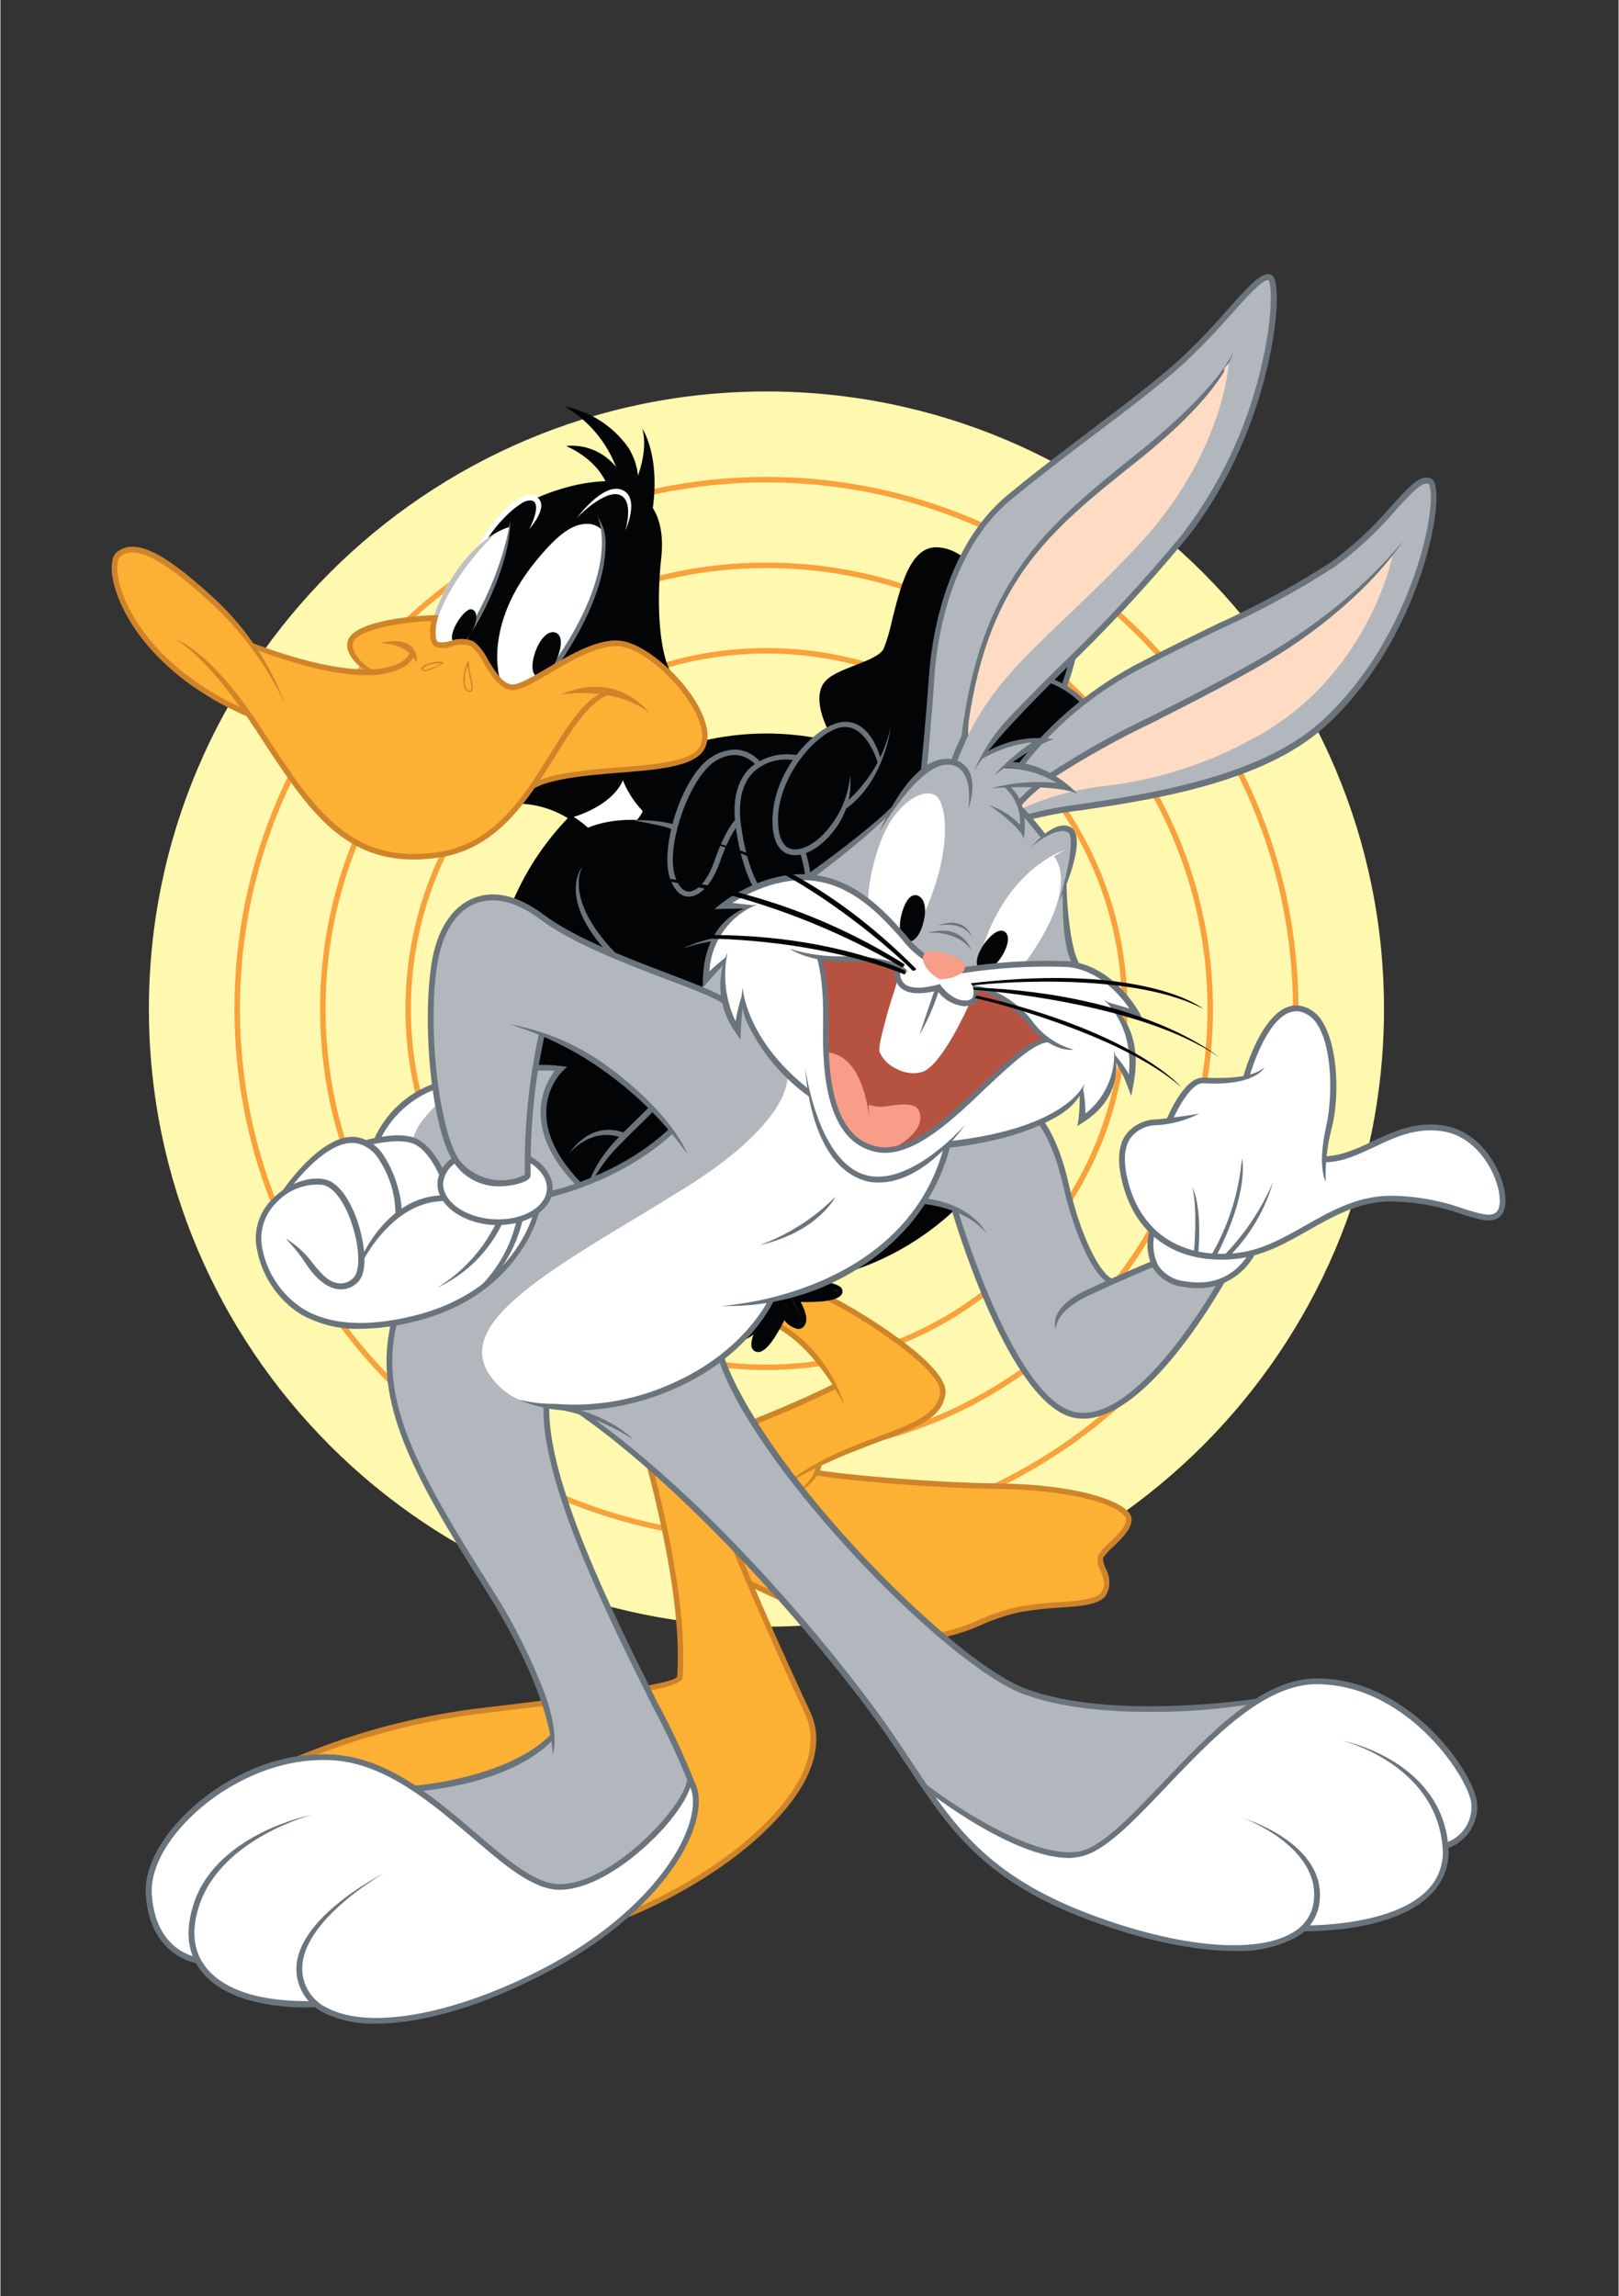
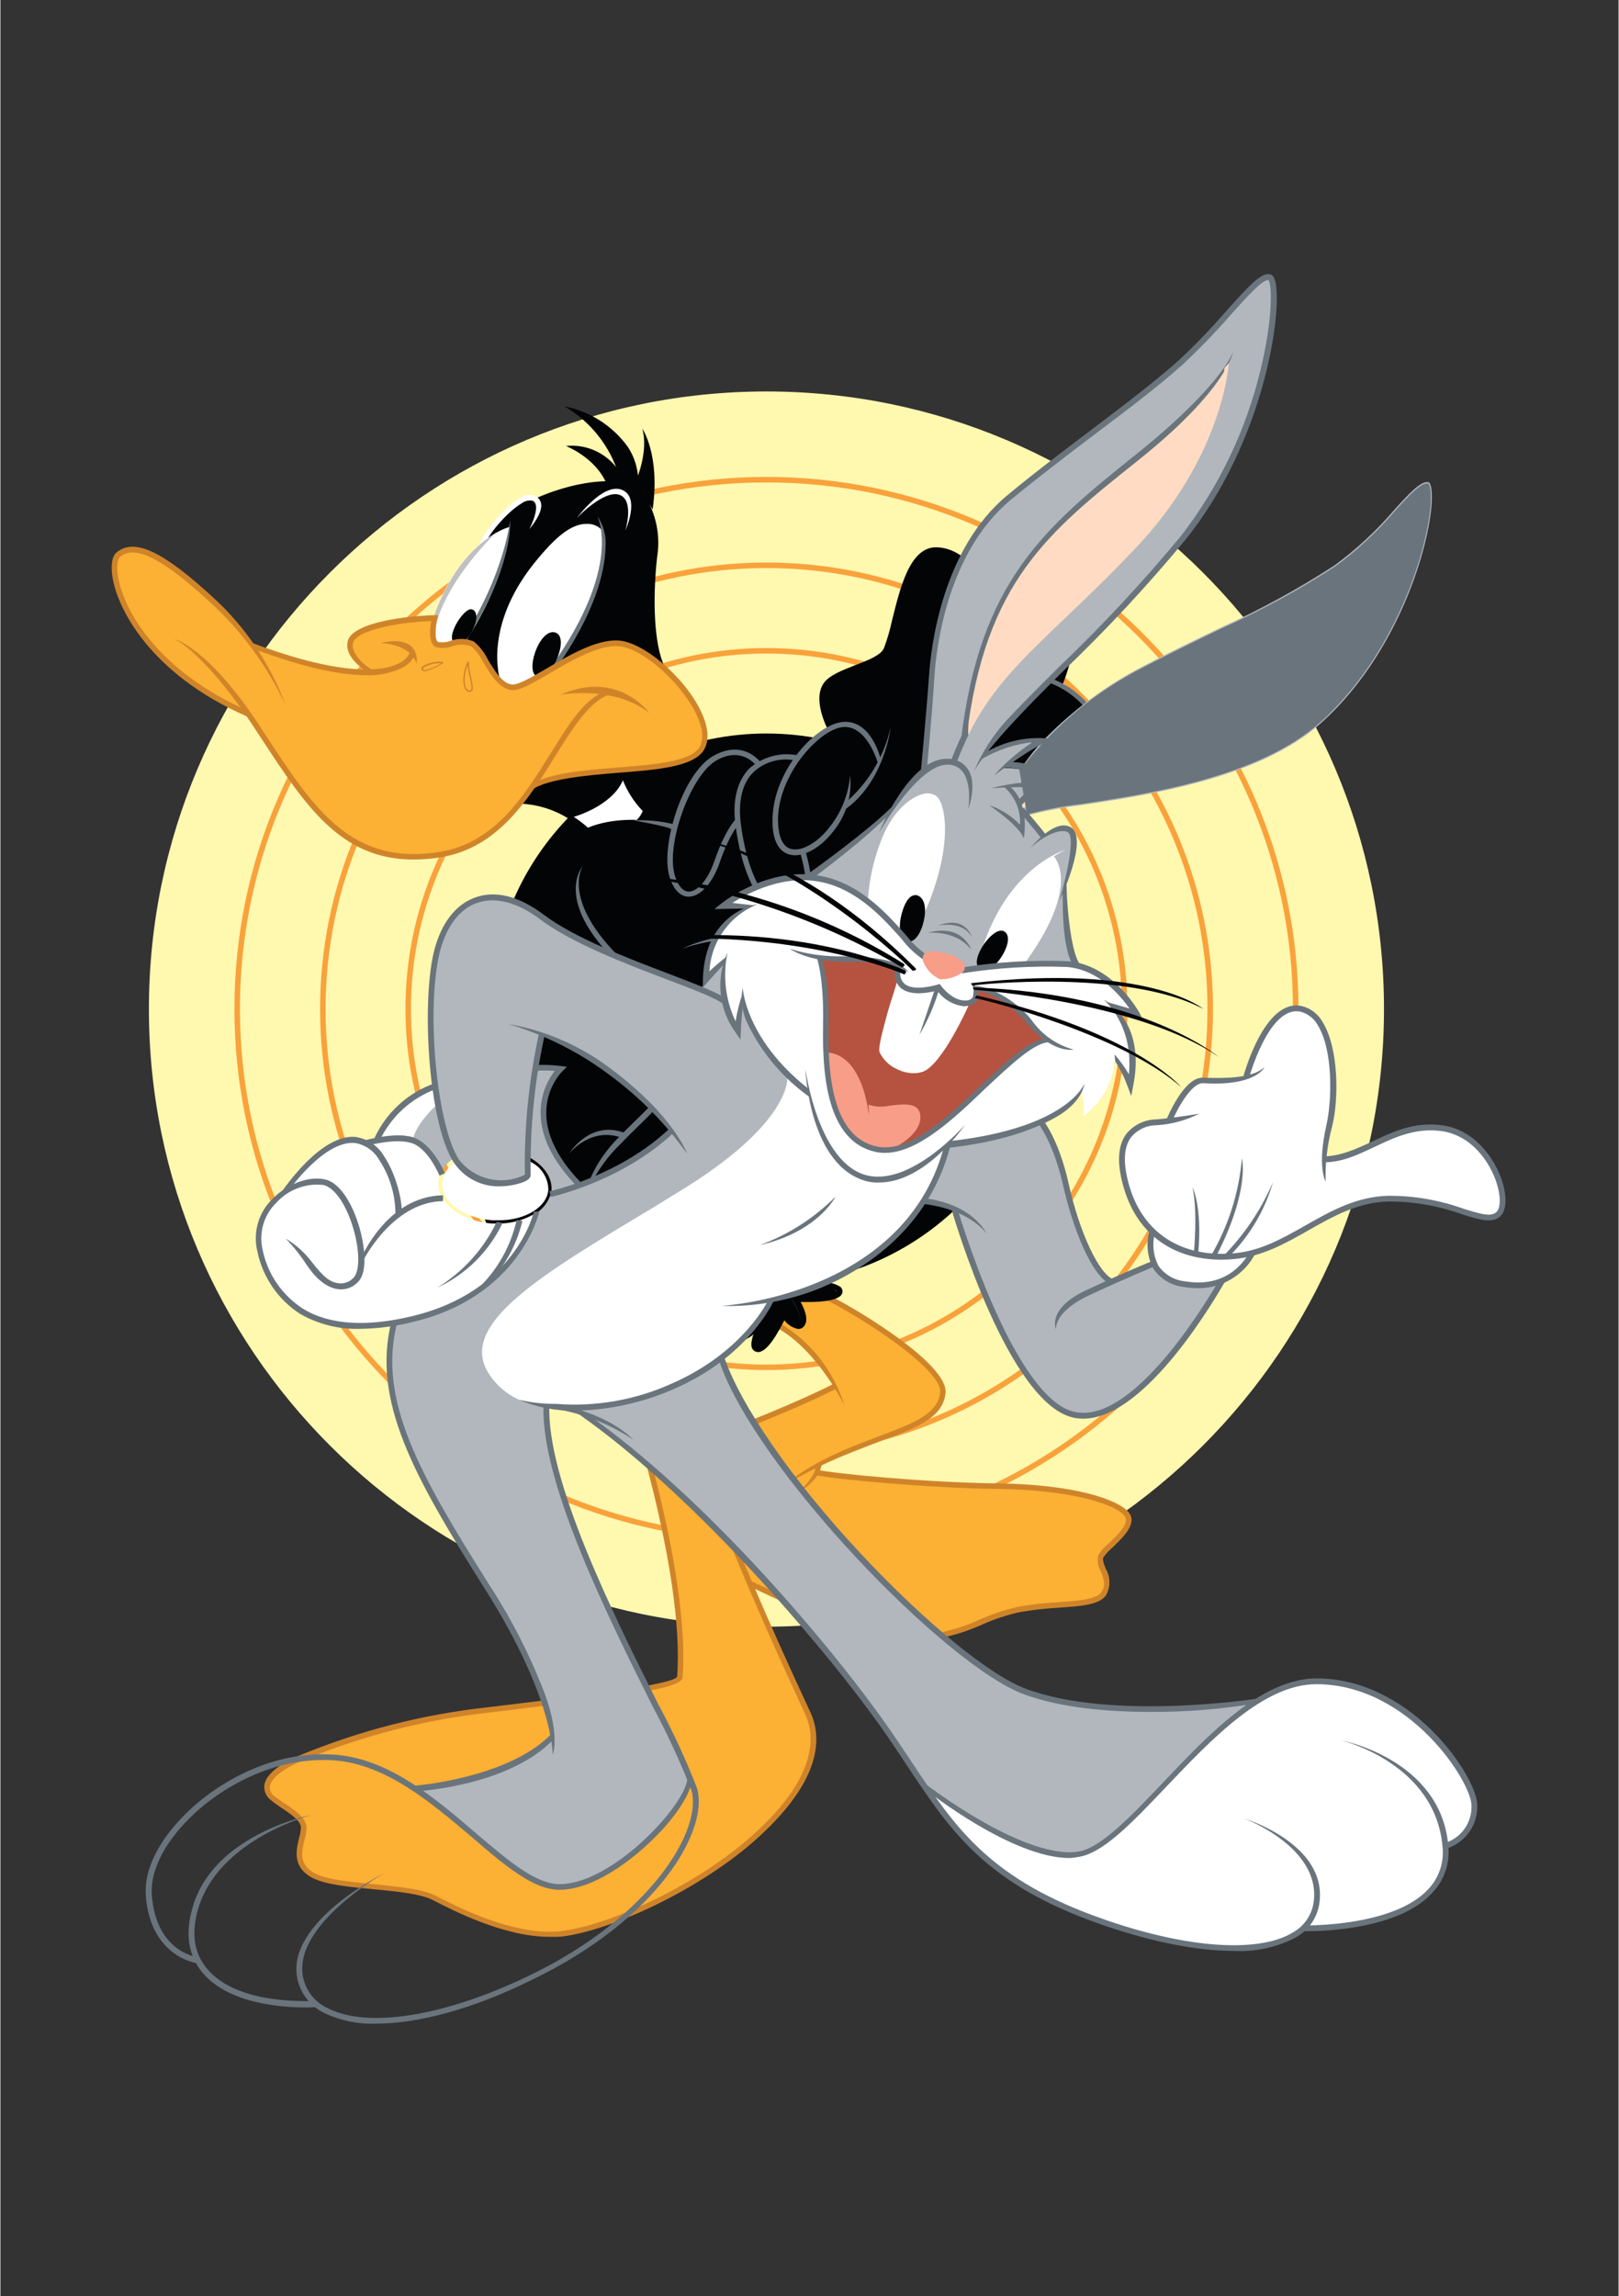
<svg xmlns="http://www.w3.org/2000/svg" xml:space="preserve" width="660px" height="936px" version="1.1" style="shape-rendering:geometricPrecision; text-rendering:geometricPrecision; image-rendering:optimizeQuality; fill-rule:evenodd; clip-rule:evenodd" viewBox="0 0 66000 93649">
  <rect x="0" y="0" width="66000" height="93649" fill="#333333" stroke="none" />
  <defs>
    <style type="text/css">
   
    .fil0 {fill:#FFF8AF;fill-rule:nonzero}
    .fil2 {fill:#030406;fill-rule:nonzero}
    .fil7 {fill:#6A747C;fill-rule:nonzero}
    .fil10 {fill:#B1B7BD;fill-rule:nonzero}
    .fil9 {fill:#B55340;fill-rule:nonzero}
    .fil6 {fill:#BFC0C2;fill-rule:nonzero}
    .fil5 {fill:#D08429;fill-rule:nonzero}
    .fil8 {fill:#F79D88;fill-rule:nonzero}
    .fil1 {fill:#F9A23B;fill-rule:nonzero}
    .fil4 {fill:#FCB034;fill-rule:nonzero}
    .fil11 {fill:#FEDBC2;fill-rule:nonzero}
    .fil3 {fill:white;fill-rule:nonzero}
   
  </style>
  </defs>
  <g id="Camada_x0020_1">
    <g id="_970368465328">
      <g>
        <g>
          <path class="fil0" d="M31244 16077c13848,0 25076,11228 25076,25075 0,13848 -11228,25076 -25076,25076 -13848,0 -25076,-11228 -25076,-25076 0,-13847 11228,-25075 25076,-25075l0 0z" />
          <path class="fil0" d="M31244 66340c-13887,0 -25188,-11297 -25188,-25188 0,-13887 11298,-25187 25188,-25187 13890,0 25188,11300 25188,25187 0,13888 -11298,25188 -25188,25188zm0 -50151c-13765,0 -24964,11198 -24964,24963 0,13766 11199,24964 24964,24964 13765,0 24964,-11198 24964,-24964 0,-13765 -11199,-24963 -24964,-24963z" />
        </g>
        <path class="fil1" d="M31247 62848c-11966,0 -21699,-9732 -21702,-21696 -3,-11963 9729,-21698 21696,-21702 0,0 3,0 3,0 11963,0 21695,9733 21699,21696 3,11966 -9729,21699 -21696,21702zm-21478 -21696c4,11838 9637,21472 21475,21472 11844,-3 21478,-9637 21475,-21478 -4,-11841 -9637,-21472 -21475,-21472 0,0 -3,0 -3,0 -11841,4 -21475,9637 -21472,21478z" />
        <path class="fil1" d="M31247 59362c-10042,0 -18209,-8167 -18209,-18210 0,-10042 8167,-18209 18209,-18209 10042,0 18210,8167 18210,18209 0,10043 -8168,18210 -18210,18210zm0 -36195c-9917,0 -17985,8068 -17985,17985 0,9918 8068,17986 17985,17986 9917,0 17986,-8068 17986,-17986 0,-9917 -8069,-17985 -17986,-17985z" />
        <path class="fil1" d="M31244 55876c-8118,0 -14724,-6605 -14724,-14724 0,-8118 6606,-14723 14724,-14723 8118,0 14724,6605 14724,14723 0,8119 -6606,14724 -14724,14724zm0 -29223c-7996,0 -14500,6503 -14500,14499 0,7997 6504,14500 14500,14500 7996,0 14500,-6503 14500,-14500 0,-7996 -6504,-14499 -14500,-14499z" />
        <path class="fil2" d="M31244 30030c6145,0 11123,4978 11123,11122 0,6145 -4978,11123 -11123,11123 -6145,0 -11123,-4978 -11123,-11123 3,-6141 4982,-11119 11123,-11122z" />
        <path class="fil2" d="M31244 52384c-6204,0 -11235,-5031 -11235,-11235 0,-6204 5031,-11235 11235,-11235 6204,0 11235,5031 11235,11235l0 0c-7,6201 -5034,11228 -11235,11235zm0 -22246c-6082,0 -11011,4929 -11011,11011 0,6082 4929,11011 11011,11011 6082,0 11011,-4929 11011,-11011 -10,-6075 -4936,-11001 -11011,-11011l0 0z" />
        <g>
          <path class="fil2" d="M38189 34349l0 -86c244,-1245 353,-2514 330,-3782l0 -56 56 0c537,7 1054,-194 1449,-557 303,-356 583,-735 831,-1133 253,-376 537,-804 807,-1147l20 -23 29 0c1134,50 2175,633 2811,1572l118 181 -191 -102c-109,-33 -217,-50 -329,-56l-33 0c339,586 431,1285 250,1937l-112 0c-53,-385 -184,-751 -392,-1081 -138,930 -952,3242 -5571,4326l-73 7z" />
          <path class="fil2" d="M32414 34711c-76,0 -155,-13 -228,-36 -359,-128 -540,-563 -527,-1265 33,-1924 1786,-3805 2781,-3805 906,0 1318,1248 1397,1499l0 23 0 20c-300,583 -709,1107 -1206,1538l-132 112 40 -168c23,-99 39,-191 52,-277 -154,528 -405,1022 -744,1457 -432,547 -995,902 -1433,902z" />
          <path class="fil2" d="M32157 37110c-244,0 -481,-82 -676,-231 -636,-464 -1110,-1608 -1318,-3219 -135,-988 53,-1762 547,-2230 442,-399 1038,-577 1625,-481l92 0 -53 79c-494,695 -774,1519 -814,2369 -16,952 330,1272 600,1374 155,49 316,56 474,19l50 0 16 50c96,329 382,1450 60,1977 -83,145 -228,247 -393,270 -69,16 -138,23 -210,23z" />
          <path class="fil2" d="M28071 36402l0 0c-260,0 -478,-241 -616,-659 -405,-1275 603,-4125 1690,-4764 241,-152 514,-238 798,-244 336,3 652,145 879,392l43 46 -53 39c-66,47 -128,96 -187,152 -330,329 -702,922 -607,2069l0 26 -16 0c-386,501 -669,1068 -837,1677 -264,775 -702,1266 -1094,1266z" />
          <path class="fil2" d="M26849 33568l-214 -23c-221,-26 -438,-43 -659,-49l-122 0 82 -93c89,-98 158,-207 211,-329l33 -79 59 62c135,142 280,271 435,386l175 125z" />
          <path class="fil2" d="M20332 27674c-188,-221 -349,-461 -491,-715 -132,-277 -320,-521 -553,-718 -70,-43 -145,-73 -228,-86l-79 0 43 -69c1433,-2250 1677,-3842 1710,-4497 -290,102 -563,247 -811,428l-82 -76c362,-566 834,-1054 1387,-1433 129,-102 297,-145 458,-122 86,20 155,82 188,162 49,204 33,418 -50,612 136,-184 192,-411 159,-636l-17 -49 46 -20c910,-402 1872,-665 2857,-787 -231,-504 -620,-919 -1111,-1176l40 -106c656,168 1222,583 1581,1160 -207,-962 -751,-1819 -1528,-2418l59 -96c1077,491 1852,1466 2089,2626 214,-409 339,-857 366,-1318l112 0c128,712 128,1443 0,2155l0 76c322,672 428,1429 306,2164 -152,1374 -171,3222 231,4283l75 201 -164 -138c-439,-409 -972,-702 -1549,-860 -92,-17 -188,-23 -283,-23 -695,0 -1529,418 -2181,781l-76 -79c1529,-2284 1759,-3855 1759,-4587 4,-210 -16,-418 -59,-625l-92 -80c-145,-121 -326,-191 -518,-187l-16 0c-586,0 -1193,458 -2092,1578 -1647,2046 -1542,3792 -1470,4283 17,112 43,221 76,329l-92 63z" />
          <path class="fil3" d="M20892 28003l-49 0c-46,-6 -96,-19 -139,-39l-23 0c-138,-195 -221,-422 -244,-659 -145,-988 159,-2606 1450,-4211 1041,-1298 1743,-1568 2148,-1568 195,-10 382,63 514,204l0 0 0 17c96,837 -46,2665 -2026,5472l-17 0 -200 116c-574,339 -1127,668 -1414,668z" />
          <path class="fil3" d="M17976 26274c-49,3 -99,-7 -145,-30 -220,-109 -115,-777 -59,-988 988,-2722 2606,-3506 2922,-3625l40 -46 0 135c-333,1572 -956,3065 -1842,4405l0 27 -29 0c-165,13 -327,39 -485,79 -132,30 -267,43 -402,43z" />
          <path class="fil4" d="M16859 34886c-2889,0 -4283,-2128 -6052,-4827l-329 -471c-679,-1104 -1526,-2092 -2508,-2935 686,655 1302,1380 1842,2161l129 178 -198 -92c-3624,-1707 -4870,-4234 -5031,-5460 -59,-458 26,-708 128,-790 633,-505 1763,52 3737,1868 896,830 1677,1772 2326,2807 -132,-241 -284,-498 -462,-768l-95 -145 161 59c1809,659 3295,1009 4395,1009 481,19 956,-76 1394,-274 240,-102 438,-287 557,-520l-109 -27c-109,195 -277,353 -481,445 -356,161 -745,244 -1137,240l-19 0 0 0c-205,-138 -860,-639 -755,-1123 115,-534 1759,-883 3249,-939l69 0 0 69c-50,254 -132,857 148,989 201,52 415,42 610,-27 164,-43 332,-69 500,-76 116,-3 231,27 330,83 204,201 366,435 481,695 290,481 619,1025 1084,1094 329,43 853,-274 1545,-679 850,-497 1901,-1113 2721,-1113 89,0 178,9 267,26 989,184 2531,1595 3097,2843 178,386 330,929 103,1318 -369,633 -1934,751 -3447,867 -1143,85 -2326,177 -3074,487l-171 73 102 -155c218,-330 425,-659 626,-989 659,-1037 1374,-2207 2201,-2510l-46 -56c-860,273 -1503,1318 -2247,2507 -1074,1727 -2306,3687 -4550,4059 -359,63 -725,96 -1091,99z" />
          <path class="fil2" d="M23393 33370l-23 0c-577,-372 -1226,-616 -1905,-721l-79 -33 56 -76c109,-141 218,-293 330,-451l20 0c691,-363 1976,-488 3344,-590l207 0 0 43c20,63 53,165 106,293l52 129 -82 -37c-448,956 -1740,1387 -2000,1467l-26 -24z" />
          <path class="fil3" d="M23966 33815l-26 -23c-109,-95 -221,-191 -330,-277l-85 -65 98 -33c409,-142 1401,-557 1845,-1358l53 -95 50 95c138,290 313,564 517,814l0 23 0 26c-46,201 -135,389 -267,551l-17 19 -26 0c-606,-10 -1212,96 -1779,310l-33 13z" />
          <path class="fil2" d="M25208 56588l-53 0c-62,0 -141,-33 -158,-79 -16,-46 0,-145 162,-352l49 -70c79,-145 125,-303 135,-468 -62,132 -135,261 -211,383l-19 16c-281,175 -597,287 -926,330 -40,6 -76,6 -116,0l-49 -10 16 -53c198,-280 445,-521 732,-708 -277,-27 -554,-76 -824,-142l-184 -49 181 -60c313,-135 616,-296 903,-484 -804,-188 -1532,-610 -2096,-1209 -448,-527 -711,-1186 -751,-1878 -7,102 -7,207 0,310l0 102 -89 -50c-1278,-665 -2132,-1934 -2267,-3370l106 -33c207,333 454,639 735,912 -284,-691 -620,-2108 138,-4065 698,-1763 2191,-3091 4023,-3578l75 0 0 76c0,52 -19,121 -29,187 -115,659 -419,2415 972,3713l43 43 -43 40c-152,151 -330,329 -504,510 -462,475 -831,1035 -1084,1648 316,-577 708,-1107 1166,-1582 254,-270 527,-537 791,-794 807,-787 1575,-1535 1884,-2411l53 -149 53 149c69,191 125,375 171,556 -39,-431 -151,-856 -329,-1252 -729,-1403 -1674,-2685 -2801,-3795 -1318,-1354 -1542,-2362 -1515,-2965 -215,501 -313,1044 -287,1588l-109 26c-566,-1384 -118,-2280 254,-2731 -280,59 -547,171 -784,329l-86 -72c313,-560 1143,-1503 3160,-1503 563,4 1126,66 1680,182l59 0 0 56c-178,626 -201,1288 -62,1924 207,659 540,748 721,748 455,0 923,-524 1203,-1318 151,-517 372,-1015 655,-1476l83 -119 23 145c227,1608 712,2758 1364,3236 273,207 619,289 959,230 197,-33 372,-155 471,-329 329,-577 49,-1730 -50,-2069l0 -53 50 0c438,-185 820,-484 1103,-867 215,-276 386,-583 505,-909l0 0 0 0c642,-501 1133,-1166 1423,-1927l-40 -132c-92,-330 -467,-1423 -1397,-1423 -178,6 -349,49 -510,122l-50 23 -23 -50c-122,-254 -487,-1110 -148,-1618 191,-286 712,-487 1212,-682 574,-224 1117,-434 1269,-780 138,-376 247,-765 329,-1157 290,-1202 686,-2850 1611,-2863l17 0c1090,0 1917,1318 2145,1703l43 76 -89 0c-320,33 -633,109 -929,231 319,-96 652,-145 988,-148 399,-7 797,85 1153,266l92 50 0 0c369,-178 771,-280 1183,-300 234,-7 468,63 659,198 867,659 181,2698 -49,3294l-23 60 -56 -30c-449,-231 -939,-369 -1444,-408l-112 0 73 -86 95 -109c-467,372 -850,844 -1120,1377 -224,409 -500,788 -820,1124 -382,349 -883,537 -1400,524l-142 0 0 59c49,4692 -1074,6108 -1690,6533 118,-49 230,-115 329,-194 422,-244 824,-521 1200,-830l89 66c-402,800 -1144,1380 -2020,1578l287 0c342,3 682,-27 1018,-86l49 99c-573,458 -1430,659 -2860,659 -603,0 -1318,-33 -2323,-109 -329,-23 -658,-36 -962,-36 -833,-7 -1667,89 -2477,280 735,-122 1482,-181 2227,-178 392,0 797,0 1203,46 988,73 1713,106 2322,106 686,23 1371,-53 2036,-221l50 0 20 49c352,999 454,2069 299,3117 -224,1351 -2009,4020 -2816,5173 69,-76 141,-155 217,-244l99 53c-73,263 -165,659 -300,1202 -211,873 -474,1960 -728,2863 -188,751 -583,1437 -1140,1977 102,-69 201,-145 290,-231l0 0 0 0c296,-52 593,-118 883,-201l161 -49 -99 135c-204,237 -461,428 -748,557l113 0c184,0 803,0 945,151 20,17 33,47 30,73 -23,247 -1190,254 -1318,254l-422 0 -109 0 60 92c0,0 474,718 263,972 -26,36 -66,56 -108,56 -188,0 -458,-330 -547,-432l-60 -79 -36 89c-221,531 -675,1367 -962,1367 -36,4 -76,-13 -95,-46 -73,-244 -63,-501 19,-741 -151,138 -313,264 -487,372l-158 96 75 -168c139,-323 201,-672 191,-1025l0 -16c-1037,197 -2741,636 -3762,1492 188,-99 441,-227 741,-369l33 0 27 23c98,73 210,122 329,155l201 63 -208 46c-135,43 -266,102 -392,171 211,30 415,89 610,181l69 50 -72 43c-228,69 -468,98 -706,89 -148,0 -299,0 -448,0l-115 0 63 95c75,112 253,432 201,580 -10,33 -37,56 -70,63l-29 0c-145,0 -422,-356 -580,-580 -188,494 -764,988 -1094,988z" />
          <path class="fil4" d="M22375 78821c-1806,0 -3878,-1071 -4662,-1473 -551,-287 -1539,-379 -2498,-468 -958,-89 -1878,-171 -2402,-435 -751,-375 -599,-988 -477,-1469 49,-155 72,-313 76,-475 -27,-352 -488,-659 -893,-929 -149,-89 -290,-191 -422,-303 -132,-102 -198,-270 -178,-435 40,-244 297,-623 1318,-1064 2445,-1021 5021,-1687 7653,-1977l1140 -142c4725,-573 6705,-876 6731,-1242 307,-4082 -1904,-11024 -2158,-11801l0 -43 37 -23c293,-217 527,-501 685,-830l49 -99 53 99c109,201 330,550 583,474 66,-20 116,-69 139,-135 26,-171 -10,-349 -106,-494l-46 -89 99 0 250 0 0 43c491,2201 1569,5271 3203,9110l0 26c626,1466 1337,3061 2115,4741l231 497c355,791 556,2478 -2099,4886 -2336,2126 -5996,3786 -7950,4003 -155,24 -313,40 -471,47z" />
          <path class="fil4" d="M37118 66769l-201 0c-1647,-56 -4747,-1503 -5914,-2046l-359 -165 -19 0 0 -20c-818,-1931 -1503,-3680 -2033,-5202l0 -40 33 -23c853,-580 1769,-1061 2728,-1440 1578,-658 2467,-1090 2701,-1212l46 -23 30 46 0 0c-481,-1067 -1272,-1967 -2267,-2580l-42 -26 23 -46c26,-59 49,-112 72,-158l36 -79 56 66c126,168 310,286 514,329l0 0c79,3 152,-33 198,-96 191,-230 0,-678 -148,-925l-46 -89 355 0c284,3 567,-17 847,-56l109 -20 -23 49c1206,600 4691,2765 4589,3779 -89,920 -1077,1292 -2573,1855 -313,119 -626,234 -959,369 -744,290 -1456,649 -2131,1078 145,-76 313,-159 501,-247l112 -53 -33 122c-60,191 -159,372 -287,527 99,-89 184,-191 257,-303l20 -33 39 0c2445,329 4909,514 7377,550 2840,33 4758,590 5186,1120 263,330 -264,830 -659,1196 -161,132 -303,287 -418,461 -43,201 -10,409 92,587 112,293 244,626 36,929 -208,303 -959,382 -1805,442 -534,26 -1065,85 -1588,174 -541,122 -1068,293 -1575,514 -903,422 -1882,656 -2877,689z" />
          <path class="fil4" d="M31929 53975l198 129c-63,-50 -125,-102 -181,-162l-17 33z" />
          <path class="fil3" d="M23426 33535l-60 -217c17,0 1565,-432 2023,-1493l205 89c-501,1160 -2099,1601 -2168,1621z" />
          <path class="fil3" d="M25758 33604l-99 -79c201,-168 337,-402 379,-659l221 43c-76,287 -254,534 -501,695z" />
          <path class="fil5" d="M34427 57326c0,-23 -1114,-2263 -2722,-3153l109 -198c1252,758 2181,1951 2613,3351z" />
          <path class="fil5" d="M28556 59359l-139 -175c883,-626 1842,-1140 2853,-1528 1862,-768 2751,-1239 2761,-1243l106 198c0,0 -910,481 -2781,1252 -988,386 -1931,886 -2800,1496z" />
          <path class="fil5" d="M32008 60545c0,0 847,-794 2824,-1585 329,-135 659,-253 959,-369 1476,-557 2448,-926 2537,-1805 95,-933 -3233,-3077 -4613,-3750l96 -201c1037,505 4856,2778 4737,3974 -102,1018 -1183,1426 -2682,1977 -303,115 -619,234 -955,369 -1005,385 -1974,850 -2903,1390z" />
          <path class="fil5" d="M32384 60950c0,0 814,-537 893,-1206l221 -39c-93,761 -1114,1245 -1114,1245z" />
          <path class="fil5" d="M37122 66937l-208 0c-2010,-70 -5957,-2073 -6421,-2264l102 -201c329,129 4365,2175 6326,2241 1054,3 2095,-228 3047,-676 511,-224 1041,-395 1585,-517 527,-89 1061,-148 1595,-178 830,-56 1548,-109 1759,-415 211,-306 72,-583 -40,-876 -112,-192 -144,-416 -88,-630 115,-181 260,-346 428,-481 369,-349 873,-827 642,-1117 -421,-520 -2322,-1067 -5143,-1100 -2932,-36 -6777,-402 -7502,-573l53 -218c715,168 4534,531 7453,567 3024,36 4872,639 5314,1183 362,451 -231,1011 -659,1423 -145,119 -270,257 -379,408 -46,99 23,274 92,458 198,333 205,745 20,1084 -273,396 -1005,448 -1931,511 -527,30 -1047,89 -1568,175 -530,118 -1048,286 -1545,507 -923,425 -1918,659 -2932,689z" />
          <path class="fil5" d="M22391 78989c-1851,0 -3920,-1071 -4741,-1493 -524,-270 -1496,-359 -2435,-448 -939,-89 -1914,-178 -2464,-451 -873,-438 -685,-1176 -563,-1664 42,-135 65,-277 69,-419 -20,-273 -462,-566 -817,-800 -155,-102 -303,-211 -445,-330 -171,-145 -257,-365 -228,-589 66,-409 538,-811 1401,-1190 2461,-1021 5051,-1687 7699,-1977l1144 -138c2682,-329 6345,-774 6589,-1100 330,-4326 -2168,-11782 -2194,-11861l214 -73c23,76 2530,7578 2204,11953 -33,406 -1720,679 -6784,1299l-1140 138c-2625,293 -5199,959 -7637,1977 -1034,454 -1242,837 -1271,1021 -20,148 42,293 158,386 131,108 270,207 415,299 418,277 893,590 919,989 0,168 -26,333 -76,491 -125,491 -263,1051 448,1407 511,256 1463,329 2382,428 920,99 1957,181 2518,471 876,455 3205,1647 5096,1443 1941,-217 5601,-1871 7908,-3987 2635,-2388 2431,-4045 2082,-4823 -43,-99 -122,-270 -227,-497 -2887,-6221 -4689,-10922 -5354,-13980l220 -46c659,3041 2458,7726 5335,13930l233 501c455,1018 455,2721 -2141,5080 -2359,2145 -6062,3822 -8042,4046 -159,10 -317,13 -475,7z" />
          <path class="fil2" d="M21963 20511l-99 -201c2053,-893 3397,-659 3397,-659 -1140,99 -2254,389 -3298,860z" />
          <path class="fil3" d="M19765 22208l-234 30c86,-389 933,-1496 1611,-1901 169,-126 383,-175 590,-139 135,33 244,129 297,257 174,422 -462,1127 -462,1127 109,-198 366,-768 254,-1041 -26,-66 -82,-112 -151,-129 -149,-13 -294,27 -412,116 -643,382 -1424,1367 -1493,1680z" />
          <path class="fil3" d="M17762 25410l-142 -141c1091,-3196 3038,-3750 3124,-3773l0 145c0,7 -1921,679 -2982,3769z" />
          <path class="fil6" d="M17630 25269l142 141c606,-1976 2366,-3587 2392,-3643 -682,402 -1802,1354 -2534,3502z" />
          <path class="fil3" d="M20652 28096c-215,-218 -343,-504 -356,-811 -73,-494 -181,-2257 1479,-4322 873,-1084 1512,-1608 2155,-1598 237,-7 461,92 619,266l-39 99c-122,-131 -297,-204 -475,-191l0 0c-395,0 -1077,270 -2105,1549 -1278,1591 -1582,3196 -1437,4168 10,250 106,490 271,678l-112 162z" />
          <path class="fil7" d="M18955 26158l-122 -62c1736,-2695 1950,-4853 1954,-4873 3,-20 181,1838 -1832,4935z" />
          <path class="fil7" d="M22628 27305l-161 -115c2929,-4129 1885,-6105 1885,-6135 247,369 365,814 329,1258 -26,1025 -442,2725 -2053,4992z" />
          <path class="fil3" d="M25488 21638c0,0 376,-1219 -227,-1453 -524,-204 -1440,610 -1746,939 0,0 1054,-1450 1828,-1150 774,300 145,1664 145,1664z" />
-           <path class="fil2" d="M27162 27447c-600,-943 -606,-3137 -432,-4732 198,-1805 -524,-2441 -533,-2444 -10,-4 968,547 757,2471 -224,2019 -46,3990 415,4711l-207 -6z" />
          <path class="fil2" d="M25544 19931c-333,-741 -978,-1294 -1759,-1515 501,263 899,685 1133,1202l-204 89c-458,-1057 -1647,-1518 -1647,-1518 1146,-119 2204,626 2477,1742z" />
          <path class="fil2" d="M25999 19948c-148,-1265 -942,-2359 -2099,-2893 837,653 1400,1592 1585,2636l-260 -306c-356,-1183 -1147,-2188 -2214,-2811 1037,204 1957,791 2576,1647 336,508 481,1121 412,1727z" />
          <path class="fil2" d="M26602 20778l-172 -277c129,-715 129,-1446 0,-2161 -39,501 -187,989 -431,1427l-56 -214c0,0 501,-1140 237,-2076 0,13 738,1057 422,3301z" />
          <path class="fil2" d="M23831 33898c-702,-673 -1621,-1071 -2590,-1121l0 -224c1058,112 2050,567 2824,1295l-234 50z" />
          <path class="fil2" d="M26987 33707c-840,-508 -1456,-1315 -1726,-2257l217 -63c0,0 471,1575 1694,2234l-185 86z" />
          <path class="fil2" d="M23314 38184c-1677,-2685 474,-3660 474,-3660 -63,42 -1423,988 -600,3011 -26,-442 76,-1354 366,-1730l0 270c-181,689 -260,1397 -240,2109z" />
          <path class="fil2" d="M22124 35720c0,0 659,-3038 5295,-2109l-46 221c-3213,-659 -4392,553 -4804,1288 283,-185 603,-316 936,-379l-122 175c0,0 -936,336 -1259,804z" />
          <path class="fil2" d="M38169 34524l-49 -221c5894,-1318 5690,-4662 5687,-4692 102,702 -53,1420 -435,2017 -663,1004 -2099,2194 -5203,2896z" />
          <path class="fil7" d="M44166 29278l-149 -184c155,7 307,33 455,72 -659,-962 -1746,-1541 -2912,-1548l98 -175c1374,23 2620,817 3223,2053 0,0 -607,-194 -715,-218z" />
          <path class="fil2" d="M33735 29723c-23,-49 -613,-1176 -165,-1848 221,-330 764,-540 1292,-745 527,-204 1051,-408 1172,-692 139,-365 248,-744 330,-1126 329,-1318 715,-2966 1772,-2992l20 0c1377,0 2307,1822 2349,1898l-201 102c0,-20 -909,-1773 -2148,-1773l-16 0c-883,0 -1272,1648 -1555,2817 -83,396 -191,788 -330,1167 -161,369 -715,583 -1318,810 -494,191 -988,389 -1186,659 -372,564 175,1608 181,1618l-197 105z" />
          <path class="fil2" d="M19999 48226c-46,-936 116,-1871 471,-2741 646,-1611 1931,-2876 3552,-3496 109,-42 659,-250 801,-181 141,69 85,158 36,438 -122,715 -412,2386 988,3624l-151 172c-1493,-1318 -1180,-3150 -1061,-3835 0,-66 23,-135 29,-185 -1812,485 -3288,1799 -3980,3542 -1087,2810 93,4481 106,4497 -488,-487 -771,-1146 -791,-1835z" />
          <path class="fil2" d="M21979 52328c-2668,-1318 -2454,-4283 -2454,-4283 280,530 603,1038 968,1516l30 181c-306,-300 -580,-630 -817,-989 138,1470 1041,2761 2372,3397l-99 178z" />
          <path class="fil2" d="M33952 46915c30,-40 2913,-3980 3199,-5700 165,-1074 50,-2174 -329,-3192l204 -89c405,1057 527,2200 353,3317 -165,1005 -1144,2676 -1977,3954 -412,626 -900,1199 -1450,1710z" />
          <path class="fil2" d="M32107 52506c0,0 1035,-540 1516,-2250 253,-896 517,-1977 728,-2860 115,-550 260,-1094 431,-1628l251 -105c-66,135 -260,955 -461,1786 -201,830 -468,1976 -732,2869 -593,2010 -1733,2188 -1733,2188z" />
          <path class="fil2" d="M25208 56759c-26,4 -56,4 -82,0 -122,-3 -231,-72 -287,-181 -66,-165 66,-349 185,-514l46 -66c125,-194 234,-395 329,-606 36,254 -10,511 -135,735l-49 69c-56,79 -178,247 -158,297 19,49 32,32 118,46 303,52 959,-495 1170,-1140 0,0 474,692 609,642 17,-3 30,-13 33,-29 36,-106 -95,-379 -194,-528l-129 -191 231 0c376,46 754,27 1120,-62 -240,-109 -497,-172 -761,-195 178,-105 369,-191 563,-260 -154,-30 -296,-105 -405,-217l195 -109c201,95 415,165 636,204l283 63 -251 145c-95,46 -194,82 -296,108 99,27 184,83 247,162 30,56 30,125 0,181 -102,221 -692,237 -1147,217 103,159 142,350 113,538 -27,82 -93,145 -175,171 -277,92 -517,-244 -659,-501 -247,527 -738,1021 -1150,1021z" />
          <path class="fil2" d="M24187 56529c-76,0 -152,-17 -221,-50 -63,-29 -102,-92 -102,-161 0,-402 1344,-1005 1344,-1005 -428,260 -807,593 -1117,988 191,73 702,-148 1015,-329l115 191c-313,198 -665,323 -1034,366z" />
          <path class="fil2" d="M24625 55679c-201,0 -860,-93 -1081,-313 406,-158 801,-343 1180,-554l240 27c-313,210 -642,392 -988,543 306,79 616,129 932,145l-227 152 -56 0z" />
          <path class="fil2" d="M30898 55142l0 0c-89,-4 -171,-46 -221,-122 -211,-303 330,-1252 330,-1252 -129,372 -257,968 -149,1127 10,16 27,23 47,23l0 0c220,0 659,-689 909,-1318l76 -185 118 158c126,168 363,409 501,412 27,-3 50,-13 66,-33 142,-174 -119,-685 -267,-906l-125 -184 224 0c936,46 1670,-66 1684,-191 3,-10 3,-20 0,-30 -136,-132 -910,-158 -1318,-119 382,-138 728,-365 1008,-658 -323,95 -656,168 -989,220l93 -224c369,-72 731,-168 1087,-286l201 -70 -59 205c-79,253 -254,468 -485,599 224,-10 448,53 636,178 60,53 86,129 79,208 -36,392 -1080,422 -1706,402 145,263 352,734 141,988 -59,76 -151,119 -247,115 -224,-46 -422,-174 -557,-355 -220,415 -665,1298 -1077,1298z" />
          <path class="fil2" d="M29910 54832c266,-405 395,-886 369,-1371l224 0c16,363 -53,725 -195,1061 208,-122 396,-273 554,-454l-60 230c-95,261 -892,534 -892,534z" />
          <path class="fil2" d="M19225 24850c521,152 -171,1585 -659,1397 -488,-187 343,-1489 659,-1397z" />
          <path class="fil2" d="M22632 25796c593,181 -106,1901 -696,1805 -589,-95 33,-2006 696,-1805z" />
          <path class="fil7" d="M28252 44721c-92,-1562 -1242,-3532 -3327,-5694 -2323,-2411 -1176,-3703 -1176,-3703 0,0 -844,1282 1337,3545 1134,1114 2082,2402 2814,3812 293,636 415,1341 352,2040z" />
          <path class="fil7" d="M27817 38688c0,0 1648,-889 4676,-659 2708,201 4260,171 5143,-530 -511,89 -1032,108 -1549,59l458 -145c488,-7 969,-82 1433,-227l330 -89 -228 270c-883,1041 -2513,1117 -5617,886 -2965,-227 -4629,428 -4646,435z" />
          <path class="fil7" d="M35801 37558c19,0 1798,-148 2487,-1647 -458,388 -959,718 -1492,988l115 -191c514,-217 1545,-1232 1558,-1242l290 -264 -109 379c-570,2122 -2849,1977 -2849,1977z" />
          <path class="fil7" d="M36318 37018c20,0 2095,-297 2026,-6656l0 -122 122 0c524,27 1038,-154 1433,-504 320,-332 593,-705 814,-1110 764,-1394 1674,-1670 1674,-1670 -425,211 -989,1054 -1486,1795 -251,402 -534,784 -840,1144 -406,375 -939,579 -1490,573 17,2754 -365,4388 -817,5357 -616,1324 -1436,1193 -1436,1193z" />
-           <path class="fil7" d="M43477 28050l-207 -86c0,-23 1064,-2636 105,-3344 -959,-709 -3113,866 -3137,883 -23,16 2178,-1885 3272,-1064 1094,820 13,3499 -33,3611z" />
          <path class="fil7" d="M38410 24936c0,0 1782,-1367 3268,-349l-161 125c-1377,-787 -3087,214 -3107,224z" />
          <path class="fil7" d="M32410 34879c-95,0 -191,-16 -280,-46 -303,-105 -659,-441 -639,-1426 36,-2046 1868,-3970 2965,-3970 1097,0 1427,1479 1457,1532l-122 161c0,0 -412,-1483 -1351,-1483 -939,0 -2692,1855 -2725,3750 0,659 158,1094 491,1212 422,149 1091,-207 1591,-850 495,-609 791,-1351 860,-2131 83,817 -164,1634 -682,2270 -471,616 -1077,981 -1565,981z" />
          <path class="fil7" d="M32153 37278c-276,-3 -550,-92 -771,-260 -675,-495 -1169,-1677 -1397,-3335 -181,-1317 224,-2022 597,-2375 560,-474 1314,-656 2029,-484l-122 207c-622,-155 -1281,10 -1756,442 -477,451 -659,1206 -527,2181 221,1594 685,2724 1318,3182 237,182 537,254 830,201 149,-23 280,-112 356,-243 363,-603 -92,-2020 -95,-2033l210 -73c23,63 491,1529 76,2221 -109,188 -293,316 -507,349 -79,13 -162,20 -241,20z" />
          <path class="fil7" d="M28071 36570l0 0c-198,0 -557,-109 -774,-791 -402,-1252 520,-4224 1763,-4942 1242,-718 1940,244 1947,254l-181 135c-24,-33 -613,-811 -1648,-198 -1034,613 -2062,3443 -1664,4701 132,406 330,630 564,633l0 0c362,0 790,-504 1034,-1226 455,-1317 864,-1710 880,-1723l152 165c0,0 -386,372 -818,1631 -293,820 -784,1361 -1255,1361z" />
          <path class="fil7" d="M34446 33015l0 -264c939,-797 1592,-1881 1862,-3084 0,0 -241,2208 -1862,3348z" />
          <path class="fil7" d="M34647 38497c211,1005 103,2053 -309,2995 0,0 1123,-1453 309,-2995z" />
          <path class="fil7" d="M23818 48898c0,0 99,-1140 1298,-2411 257,-271 530,-537 794,-794 886,-867 1723,-1681 1931,-2636l217 49c-217,1031 -1081,1872 -1977,2761 -263,254 -534,521 -791,788 -649,632 -1153,1397 -1472,2243z" />
          <path class="fil7" d="M23192 47050c0,0 879,-1446 2346,-814l-89 208c-1305,-564 -2221,560 -2257,606z" />
          <path class="fil7" d="M26328 55185c1572,-860 3249,-1513 4988,-1938 0,0 -3558,382 -4988,1938z" />
          <path class="fil7" d="M22625 53728c-1137,-1265 -520,-2879 -520,-2879 -185,968 65,1967 688,2731 600,636 1384,1068 2240,1239 -925,20 -1812,-382 -2408,-1091z" />
          <path class="fil2" d="M44238 31690c0,0 -201,-1252 -445,-1509l33 -283c251,349 406,758 458,1183 221,-728 73,-1519 -402,-2112 0,0 1256,777 356,2721z" />
          <path class="fil7" d="M27419 33604c-531,-125 -1074,-174 -1618,-148 0,0 1460,247 1572,369 112,122 46,-221 46,-221z" />
          <path class="fil5" d="M22843 28333c0,0 2181,-399 3624,744 -7,-13 -1289,-1779 -3624,-744z" />
          <path class="fil5" d="M15486 26224c0,0 1195,0 1489,831 0,0 224,-1210 -1489,-831z" />
          <path class="fil5" d="M14919 27536c-989,0 -2451,-267 -4613,-1084l-72 -244c3545,1337 5291,1216 6003,850 211,-89 379,-257 474,-465l218 60c-109,270 -320,487 -590,603 -445,204 -933,303 -1420,280z" />
          <path class="fil5" d="M10056 29219c-3954,-1730 -5321,-4431 -5496,-5756 -59,-461 0,-797 191,-945 732,-580 1875,-40 3954,1874 1305,1200 2303,2692 2919,4353 -738,-1582 -1782,-3005 -3071,-4185 -1927,-1775 -3054,-2349 -3660,-1864 -86,69 -168,303 -109,738 168,1275 1490,3887 5364,5578l-92 207z" />
          <path class="fil5" d="M16840 35054c-2966,0 -4402,-2198 -6175,-4902l-309 -472c-2056,-3116 -3262,-3624 -3272,-3624 -10,0 1351,307 3459,3503 103,161 208,329 310,474 1944,2965 3476,5301 7090,4705 2231,-369 3443,-2307 4511,-4033 761,-1226 1416,-2280 2306,-2540l129 145c-814,237 -1516,1318 -2251,2514 -1094,1756 -2332,3752 -4665,4135 -376,62 -754,95 -1133,95z" />
          <path class="fil5" d="M21716 32181l0 -217c711,-442 2079,-547 3400,-659 1496,-116 3044,-231 3400,-840 224,-379 66,-906 -105,-1279 -561,-1235 -2076,-2636 -3055,-2813 -833,-155 -2003,530 -2945,1080 -699,412 -1252,735 -1585,689 -494,-73 -827,-629 -1123,-1120 -122,-251 -290,-472 -495,-659 -257,-99 -540,-99 -797,0 -211,79 -441,89 -659,23 -306,-155 -234,-758 -178,-1058 -1482,56 -3087,405 -3192,893 -106,488 576,988 847,1143l-136 119c-46,-30 -1087,-596 -932,-1318 168,-784 2399,-1048 3552,-1077l148 0 -36 145c-86,329 -122,869 26,945 168,33 339,17 501,-39 313,-119 659,-109 962,26 240,204 435,455 570,738 270,448 576,955 962,1011 257,37 833,-299 1443,-658 972,-570 2181,-1282 3100,-1111 1055,201 2636,1628 3219,2942 274,607 307,1121 92,1486 -415,709 -1950,824 -3578,949 -1291,106 -2747,247 -3406,659z" />
          <path class="fil5" d="M19123 28221l0 0c-109,0 -241,-129 -244,-491 7,-260 66,-517 181,-751l53 20c-3,191 23,378 76,560 76,355 118,576 29,632 -29,20 -62,30 -95,30zm-69 -1084c-76,188 -116,389 -119,593 0,300 96,435 188,435l0 0c23,-3 46,-10 66,-23 59,-36 0,-330 -56,-570 -37,-142 -63,-290 -79,-435z" />
          <path class="fil5" d="M17314 27374c-43,3 -86,-13 -119,-39 -26,-23 -36,-63 -23,-96 53,-135 488,-257 725,-257 50,0 96,7 142,23l53 10 -43 30c-221,158 -471,270 -735,329zm583 -329c-254,0 -636,128 -659,224 0,0 0,0 0,33 23,16 50,26 79,23 238,-46 462,-142 659,-277l-79 -3z" />
          <path class="fil3" d="M35794 48032c-135,0 -267,-13 -399,-40 -1476,-306 -2168,-2369 -2448,-3558l-69 -53c-1934,-1538 -2458,-3113 -2596,-3782l0 53c-112,323 -194,652 -247,988l0 158 -73 -141c-385,-794 -517,-1684 -385,-2554l-30 23c-204,155 -398,326 -583,504l-89 102 0 -138c76,-1123 735,-2125 1736,-2639l-883 -102 106 -66c860,-573 1861,-896 2896,-936 303,0 606,37 903,109 1420,349 2418,1469 3149,2290 257,323 554,609 883,853l0 0 0 20c7,36 20,72 33,105 122,287 340,518 616,659l46 0c281,-10 557,-89 798,-234l62 -46 0 37c1124,-175 2261,-271 3397,-287 330,0 606,0 867,33 1285,102 2168,1117 2583,1710l72 105 -926 -267c673,798 976,1842 841,2877l-17 171 -69 -155c-145,-260 -316,-501 -514,-725 -30,919 -468,1779 -1196,2343l-86 69 17 -112c10,-247 -10,-494 -60,-735 0,-85 -26,-168 -32,-240 -353,497 -1572,1700 -5272,2135l-115 0 76 -89 0 0c-663,636 -1855,1555 -2992,1555z" />
          <path class="fil8" d="M36081 46839c-112,0 -221,-10 -330,-33 -1245,-263 -1904,-1532 -2006,-3878l0 -52 52 0c1038,131 1443,1380 1592,2098l43 23c115,50 240,73 365,66 148,0 330,-19 485,-36 184,-23 369,-36 553,-39 297,0 659,49 722,418 135,659 -590,1153 -906,1341l0 0c-185,56 -376,89 -570,92z" />
          <path class="fil3" d="M37227 43587c-204,-3 -405,-52 -586,-148 -267,-115 -485,-320 -620,-577 -43,-145 132,-777 346,-1525 122,-422 234,-820 284,-1077l0 -79 59 52c26,27 56,53 89,73 191,115 412,171 636,158 250,-3 500,-40 744,-109l30 0 20 23c237,326 589,547 988,620l66 0 -30 59c-105,227 -1054,2230 -1696,2471 -106,39 -218,59 -330,59z" />
          <path class="fil9" d="M37372 46454l-53 -70c284,-243 422,-619 366,-988 -76,-362 -329,-524 -857,-524 -187,3 -375,17 -563,40 -194,20 -418,43 -603,43 -95,3 -188,-7 -280,-30l-30 0 0 -33c-75,-741 -378,-2006 -1574,-2125l-40 0 0 -36c0,-294 0,-600 0,-943 53,-869 -26,-1743 -244,-2586l-23 -69 73 0c267,39 537,59 807,59l280 0c656,-23 1314,46 1950,204l47 0 -20 47c-96,201 -96,434 0,635l0 0 0 0c-43,155 -109,363 -178,584 -69,220 -135,415 -188,606 -244,850 -399,1420 -346,1598 145,293 389,527 689,659 319,174 695,207 1041,92 721,-270 1710,-2405 1822,-2636l0 -20 23 0c138,-6 267,-85 329,-210 50,-103 56,-221 17,-330l-23 -63 66 0c467,0 1393,541 2072,1351 188,228 399,435 629,616l83 60 -99 19c-659,126 -1489,916 -2461,1832 -850,821 -1809,1723 -2712,2218z" />
          <path class="fil10" d="M41929 33245l-20 -20 -208 -250 -39 -46 52 -23c633,-293 1295,-514 1977,-659l23 0 37 0 -23 -20 82 0c425,-89 857,-155 1275,-217 2102,-247 4138,-903 5990,-1931 4283,-2283 5469,-6665 5627,-7334l0 0c-1637,1756 -3552,3232 -5664,4372 -1472,827 -2859,1529 -4082,2148 -1420,676 -2790,1447 -4105,2307l-23 0 -26 0c-317,-172 -659,-300 -1012,-373l-69 0 40 -56c207,-290 428,-566 662,-833l0 0c122,-63 234,-116 329,-158l-75 0 -96 0 66 -70c1156,-1169 2491,-2154 3954,-2912 1146,-600 2207,-1114 3146,-1565 1614,-728 3173,-1578 4662,-2544 899,-659 1720,-1420 2445,-2270 596,-659 1107,-1212 1396,-1120 43,0 83,96 106,214 240,1216 -929,6412 -4497,9608 -2517,2256 -7087,2942 -9815,3350 -702,86 -1400,218 -2086,396l-29 6z" />
          <path class="fil11" d="M41856 32679l-43 -63c185,-185 379,-359 583,-524l0 0 17 0c273,0 524,33 738,63l0 85c-442,116 -873,261 -1295,439z" />
          <path class="fil10" d="M41553 32662l-30 -59c-79,-175 -191,-330 -329,-458l-82 -76 112 0c290,0 563,0 846,0l119 0 -89 76c-171,148 -336,310 -494,474l-53 43z" />
          <polygon class="fil10" points="41672,33048 41655,32975 41701,32965 41655,32972 41649,32939 41698,32913 41724,32955 41741,32952 41724,32955 41744,32988 " />
          <path class="fil11" d="M43589 32115l0 0c-174,-151 -362,-286 -560,-408l-59 -37 56 -39c1285,-824 2619,-1562 3996,-2217 1223,-623 2610,-1318 4089,-2155 2062,-1120 3904,-2603 5436,-4379l76 40c-837,3008 -2857,5548 -5601,7037 -1835,1015 -3848,1664 -5930,1914 -472,70 -959,142 -1450,254l-53 -10z" />
          <path class="fil10" d="M39306 39485l0 -52c0,-17 0,-33 0,-50 -53,-329 -873,-560 -1282,-560 -108,-13 -220,20 -303,92l-26 33 -36 -23c-195,-118 -373,-257 -534,-418l53 -36 -149 -109c1806,-3272 1556,-5532 1094,-5868 -164,-102 -365,-122 -547,-56 -451,129 -1136,659 -1568,1707 -323,787 -524,1621 -596,2467l0 83 -66 -50c-494,-388 -1068,-672 -1677,-830 -125,-30 -251,-56 -376,-72l-105 0 85 -63c992,-738 1938,-1532 2834,-2379l66 46c540,-820 1575,-2191 2448,-2191l0 0c244,-9 477,93 632,280 218,327 320,712 297,1104 109,-405 43,-840 -181,-1196 -99,-122 -231,-214 -376,-270l-43 0 0 -43c989,-2550 2326,-3838 4366,-5785 837,-801 1785,-1707 2879,-2853 3341,-3503 3783,-6919 3835,-7506 -412,636 -1416,1885 -3772,3766 -3456,2761 -6197,4939 -7008,11327l0 0c-148,310 -290,659 -422,989l0 33 -33 0c-49,-4 -98,-4 -148,0l-39 0c-274,6 -537,92 -765,243l-76 50 0 -92c47,-491 205,-2205 300,-3625 76,-1146 524,-5057 3120,-7208 1104,-913 2280,-1803 3417,-2659 1341,-1015 2606,-1977 3571,-2834 702,-652 1371,-1344 2000,-2069 804,-893 1318,-1463 1569,-1410l0 0 0 0c164,175 204,1608 -330,3723 -590,2448 -1687,4745 -3222,6741 -1572,1898 -3252,3703 -5034,5407 -818,810 -1536,1538 -2139,2171 -402,441 -744,936 -1014,1466l0 0 0 0c629,-356 1327,-580 2046,-659l29 82c-441,277 -847,610 -1206,989l0 0 0 0 0 0c791,0 1565,201 2257,583l-29 82c-251,-33 -501,-49 -755,-49 -474,3 -949,49 -1417,142l60 0 0 29 0 0c540,409 629,1140 636,1542l0 132 -80 -105c-243,-271 -543,-485 -879,-626 402,276 754,616 1041,1008 23,-228 23,-455 0,-682l0 -145 92 112c214,250 498,596 659,794l26 33 -29 26 0 0c260,-181 560,-296 876,-329 73,0 145,13 211,39 353,165 63,1526 -204,2524l49 0c0,468 0,2056 330,2777l36 76 -82 0 -159 0c-553,-36 -1113,-36 -1667,0l-92 0 56 -76c2039,-2850 1292,-3999 1120,-4200l0 0c-827,458 -2342,1647 -3024,4431l0 30 -33 0 -498 69 -69 -50z" />
          <path class="fil11" d="M39530 29433l-82 -26c853,-5818 3380,-7838 6879,-10629l46 -36c2089,-1670 3054,-2876 3493,-3598l82 30c-112,837 -718,3822 -3835,7090 -1094,1147 -2043,2049 -2876,2847 -1621,1545 -2794,2665 -3707,4322z" />
          <path class="fil3" d="M40034 39387l17 -63c659,-2553 2009,-3819 2767,-4346l36 -26 27 39c145,221 771,1473 -1236,4234l0 0 -23 0c-478,26 -988,73 -1512,135l-76 27z" />
          <path class="fil8" d="M38393 39762l-36 0c-227,-128 -408,-329 -517,-567 -33,-56 -43,-121 -20,-184l0 0c59,-30 129,-46 198,-40 451,0 1117,261 1150,448 6,40 -7,80 -33,106 -218,155 -478,240 -745,247l3 -10z" />
          <path class="fil3" d="M37082 38365l-194 -214c-419,-494 -877,-949 -1371,-1367l-20 -17 0 -23c93,-873 304,-1733 633,-2547 385,-945 1021,-1499 1479,-1627 142,-56 300,-43 432,33 362,263 781,2556 -933,5706l-26 56z" />
          <path class="fil10" d="M29438 40681l-75 -42c-234,-122 -475,-231 -719,-330l-59 -26 247 -277c112,-125 432,-484 606,-659l119 -122 -43 165c-102,395 -132,807 -85,1216l9 75z" />
          <path class="fil10" d="M28737 40246c247,106 441,195 593,274 -27,-330 -7,-662 59,-988 -175,187 -402,438 -488,540l-164 174z" />
          <path class="fil10" d="M22477 48608l0 -62 0 0c36,-514 -300,-1012 -896,-1341l-23 0 0 -27c26,-1176 138,-2349 329,-3512l0 -36 214 0c172,0 330,0 511,23l82 0 -49 66c-359,468 -560,1038 -567,1628 -20,955 445,1943 1377,2929l46 49 -65 23c-416,145 -742,234 -897,274l-62 -14z" />
          <path class="fil3" d="M20316 49768c-76,0 -155,0 -231,0 -1190,-79 -2115,-771 -2063,-1542 37,-319 208,-609 475,-794l36 -30 26 40c422,590 1111,926 1836,903 270,3 537,-36 794,-116 181,-59 395,-154 388,-289 -6,-136 0,-330 0,-505l0 -82 70 43c425,214 695,649 701,1123 -56,709 -929,1249 -2032,1249z" />
          <path class="fil10" d="M18022 47725l-36 -66c-214,-484 -570,-892 -1018,-1172 -43,-23 -89,-40 -135,-56l-40 0 0 -40c192,-497 501,-939 903,-1288l60 -56 0 79c112,735 336,1450 658,2122l20 33 -33 23c-138,102 -260,227 -359,372l-20 49z" />
          <path class="fil3" d="M15456 46411l36 -76c455,-866 1203,-1545 2109,-1911l52 -23 0 56c17,129 37,254 60,379l0 23 -20 0c-145,129 -876,804 -1058,1469l0 40 -43 0c-349,-46 -705,-40 -1054,23l-82 20z" />
          <path class="fil3" d="M14682 54002c-827,26 -1648,-178 -2366,-590 -850,-553 -1443,-1423 -1647,-2418 -175,-715 42,-1466 570,-1977 431,-458 1021,-732 1647,-768 96,0 191,10 287,30 481,102 988,820 1268,1828 270,930 260,1770 0,2040 -155,168 -379,257 -606,237 -382,-39 -659,-257 -1163,-896 -214,-274 -461,-517 -735,-728 221,257 425,527 613,810 389,593 817,916 1272,959 270,23 537,-79 721,-277 373,-359 297,-1357 56,-2187 -240,-831 -731,-1793 -1377,-1931 -422,-69 -857,-3 -1239,188l-52 -69c523,-659 1571,-1783 2536,-1687 432,69 811,329 1025,711 409,646 636,1387 659,2152l145 43c-10,-811 -250,-1598 -692,-2277 -125,-191 -280,-359 -461,-501l-76 -56 92 -23c340,-79 686,-125 1035,-132 237,-10 478,37 695,132 573,287 959,1104 1031,1265l0 17 0 19c-33,93 -52,188 -59,284 -59,850 929,1614 2201,1700l234 0c474,3 945,-109 1367,-330l99 -52 -36 105c-247,738 -1318,3203 -4913,4069 -695,185 -1410,290 -2131,310z" />
-           <path class="fil3" d="M15324 82339c-682,23 -1357,-112 -1977,-395 -540,-244 -932,-735 -1044,-1318 -221,-1193 824,-2365 1795,-3179 -1037,784 -2171,1953 -1940,3205 62,356 224,686 471,949l69 76 -207 0c-2040,0 -3486,-501 -4181,-1450 -501,-678 -570,-1548 -211,-2586 530,-1529 1904,-2494 3014,-3044 -1159,504 -2609,1426 -3156,2998 -283,695 -306,1469 -66,2181l33 82 -85 -23c-472,-141 -1582,-659 -1714,-2556 -66,-949 494,-2089 1539,-3130 1163,-1163 3225,-2402 5519,-2402 151,0 303,0 454,16 2135,152 3990,1740 5628,3140 1337,1147 2497,2138 3551,2138l40 0c1476,-32 3199,-1403 4230,-2563 435,-458 778,-991 1012,-1578l42 -128 43 125c0,49 33,95 46,138 471,1582 -1647,5206 -6675,7614 -2309,1084 -4520,1690 -6230,1690z" />
          <path class="fil10" d="M22810 76880c-989,0 -2139,-988 -3457,-2102 -678,-583 -1380,-1183 -2131,-1710l-99 -69 122 0c1061,-109 3693,-517 5199,-1977l62 -59 0 85c0,73 20,139 27,198 29,-721 -102,-1443 -379,-2108 -590,-1546 -1341,-3028 -2240,-4415 -2857,-4570 -4544,-7555 -3799,-10692l0 -29 29 0c241,-43 481,-92 712,-148 3954,-959 4919,-3845 5071,-4415l0 -17 0 0c220,-158 388,-379 484,-632l0 -23 26 0c1812,-445 3493,-1318 4899,-2544l37 -30 29 37c112,131 215,263 330,392 -732,-1153 -1684,-2152 -2797,-2939 -1015,-771 -2168,-1344 -3394,-1690 129,49 267,102 419,168l32 0 0 36c-408,1875 -602,3789 -569,5706l0 20 0 0c-310,178 -663,260 -1019,241l-46 0c-675,19 -1314,-310 -1693,-870 -863,-1318 -1318,-5773 -847,-8207 231,-1190 791,-2010 1572,-2307 220,-82 458,-125 695,-125 721,50 1410,330 1960,801 1279,962 3437,1786 5173,2448 1041,398 1944,741 2253,988l0 0 0 0c96,425 280,827 541,1176l125 182 0 -218c0,-207 39,-659 72,-962l89 0c43,227 112,448 211,659 392,824 933,1568 1595,2194l0 0 0 20c0,330 -158,2102 -4576,4754l-870 570c-4553,2725 -7845,4692 -6794,6609 412,752 1199,1266 2283,1486l37 0 0 37c-76,3126 2635,8566 4441,12190 606,1219 1133,2270 1413,2965l0 0 0 0c0,293 -309,923 -1084,1796 -1011,1140 -2695,2481 -4121,2514l-23 16z" />
          <path class="fil3" d="M50323 79377c-1614,0 -3690,-444 -5844,-1255 -3335,-1249 -4909,-2767 -6366,-4813l63 -63c1015,741 3575,2468 5433,2468 115,0 234,-7 349,-20 989,-135 2185,-1390 3565,-2843 1875,-1977 3996,-4208 6164,-4208l23 0c3806,30 6333,4033 6333,4988 29,669 -366,1285 -989,1533l-56 23 0 -60c-227,-1874 -1538,-2939 -2655,-3509 1090,633 2359,1766 2527,3671 86,659 -129,1321 -583,1805 -1232,1318 -4016,1473 -4837,1486l-105 0 59 -76c214,-267 349,-589 386,-932 158,-1318 -818,-2207 -1704,-2738 824,567 1707,1476 1555,2718 -59,557 -385,1048 -873,1318 -754,386 -1598,560 -2445,507z" />
          <path class="fil10" d="M43609 75565c-2132,0 -5453,-2451 -5825,-2731l0 0c-211,-310 -419,-623 -639,-952 -261,-392 -531,-797 -817,-1216 -2191,-3173 -7196,-9162 -12003,-12668l43 -79c323,125 636,270 939,435 -494,-339 -1041,-600 -1614,-771l0 -89c1301,-56 2579,-356 3769,-883 652,-283 1271,-639 1845,-1064l49 -36 20 56c1509,4329 9199,12328 12391,13508 1285,474 3015,715 5137,715 1304,3 2606,-92 3897,-283l33 82c-1202,840 -2329,2026 -3423,3176 -1318,1374 -2537,2672 -3476,2797 -109,7 -217,10 -326,3z" />
          <path class="fil3" d="M23432 57343c-1667,0 -2886,-544 -3429,-1536 -989,-1792 2428,-3831 6740,-6415l900 -537c3907,-2349 4540,-4055 4632,-4681l0 -83 63 56c201,182 418,359 659,528l16 0 0 0c204,1113 788,3037 2353,3433 141,33 286,46 431,42l43 0c1031,0 1977,-695 2563,-1281l116 -86 -46 162c-864,3047 -3252,4612 -5101,5386 -988,406 -2023,696 -3077,867 270,-20 596,-53 959,-112l89 0 -43 82c-280,498 -1381,2208 -3901,3295 -1249,557 -2599,857 -3967,880z" />
          <path class="fil10" d="M44166 57656c-112,0 -221,-10 -330,-30 -2306,-442 -4398,-6853 -4794,-8135l-29 -92 92 40c264,115 514,263 745,441 -551,-534 -1265,-870 -2027,-955l-69 0 37 -60c392,-645 688,-1341 883,-2069l0 -29 29 0c1255,-119 2484,-425 3647,-906l33 -17 23 30c471,751 798,1585 962,2454 346,1539 1012,3338 1717,3898l59 46 -69 30 -751 346c-847,395 -1140,800 -1236,1070 -26,70 -42,142 -46,218 106,-283 419,-725 1344,-1153 1355,-630 2231,-989 2521,-1114l92 -39 30 56 26 46c283,408 728,672 1222,721 422,76 854,60 1269,-49l105 -30 -56 96c-925,1561 -3334,5186 -5429,5186z" />
          <path class="fil3" d="M48844 52345c-178,0 -352,-17 -527,-47 -455,-42 -863,-283 -1123,-659 -201,-369 -264,-800 -182,-1212l0 -79 60 53c764,632 1733,958 2724,922 155,0 330,0 478,-20 175,-16 349,-39 521,-75l105 -23 -63 92c-441,665 -1192,1061 -1993,1048z" />
          <path class="fil3" d="M49816 51182c-1947,0 -3347,-1061 -3845,-2913 -227,-843 -197,-1476 89,-1885 260,-339 666,-540 1094,-540 494,-36 979,-148 1436,-329l-724 102 -83 0 37 -73c108,-234 675,-1407 1199,-1407l76 0 405 0c988,0 1499,-210 1762,-392 -92,40 -187,73 -283,99l-79 23 23 -79c191,-613 890,-2612 1934,-2612 63,0 125,6 188,19 310,83 573,290 728,574 613,988 600,3024 353,4108 -182,643 -221,1318 -122,1977 0,-129 0,-297 23,-494l0 -40 39 0c695,-72 1368,-286 1977,-626 702,-392 1486,-616 2290,-659 155,0 310,10 464,33 1233,171 2000,1269 2280,2158 178,560 165,1038 -26,1219 -99,83 -224,125 -353,116 -352,-33 -698,-116 -1027,-244 -979,-350 -2010,-524 -3048,-524 -1298,26 -2346,623 -3361,1199 -962,547 -1871,1061 -2985,1150 -158,33 -313,40 -461,40z" />
          <path class="fil3" d="M16830 46454l-234 -50c155,-777 1100,-1581 1140,-1614l151 181c0,0 -919,797 -1057,1483z" />
          <path class="fil7" d="M25811 58713c-985,-655 -2102,-1087 -3272,-1268l198 -155c2171,395 3074,1423 3074,1423z" />
          <path class="fil7" d="M15317 82530c-711,27 -1420,-115 -2069,-415 -596,-273 -1024,-820 -1146,-1466 -422,-2276 3532,-4247 3532,-4247 0,0 -3690,2092 -3295,4204 109,574 488,1058 1021,1298 1621,827 4751,330 8171,-1317 5021,-2399 7120,-5993 6652,-7578 -458,-1173 -988,-2316 -1585,-3427 -1828,-3663 -4589,-9202 -4444,-12315l237 0c-142,3051 2603,8566 4418,12190 603,1120 1140,2280 1602,3466 504,1687 -1569,5354 -6778,7841 -2359,1170 -4596,1766 -6316,1766z" />
          <path class="fil3" d="M22658 57254c-1173,-135 -2138,-597 -2616,-1470 -962,-1753 2432,-3782 6724,-6365l897 -537c4919,-2965 4678,-4906 4665,-4988l-237 36c0,16 230,1875 -4550,4748l-883 550c-4577,2738 -7881,4714 -6810,6672 299,530 761,945 1318,1189 487,115 991,171 1492,165z" />
          <path class="fil7" d="M27389 56423c-1482,672 -3110,959 -4731,831 -504,6 -1005,-50 -1496,-165 722,310 1503,458 2287,441 1390,-23 2761,-326 4032,-889 3032,-1318 4033,-3525 4076,-3624l-221 -33c-10,33 -1008,2151 -3947,3439z" />
          <path class="fil3" d="M41691 39403l-171 -76c2326,-3133 1318,-4342 1292,-4352l131 -76c50,53 1203,1203 -1252,4504z" />
          <path class="fil3" d="M37099 38415l-159 -76c1790,-3193 1444,-5433 1078,-5700 -119,-69 -264,-79 -392,-26 -448,125 -1071,659 -1453,1601 -330,840 -537,1720 -620,2616l-174 -109c56,-893 260,-1769 603,-2593 441,-1067 1136,-1601 1598,-1733 194,-72 411,-49 586,63 461,349 794,2626 -1067,5957z" />
          <path class="fil9" d="M35418 45482c0,-27 -217,-2478 -1723,-2564l0 -224c1858,112 1723,2788 1723,2788z" />
          <path class="fil9" d="M36542 46954l-79 -148c0,0 1212,-590 1044,-1387 -89,-425 -563,-412 -1225,-329 -300,72 -617,56 -906,-50l-33 -178c303,60 612,60 915,0 594,-62 1318,-138 1470,521 201,965 -1127,1548 -1186,1571z" />
          <path class="fil3" d="M37227 43768c-231,-6 -455,-62 -659,-168 -313,-135 -563,-382 -711,-688 -56,-191 92,-741 329,-1624 148,-524 405,-1223 405,-1401l122 158c-69,449 -181,890 -329,1318 -162,488 -270,989 -330,1499 132,244 343,439 597,551 273,151 599,181 899,85 577,-217 1456,-1957 1746,-2609l204 92c-42,99 -1090,2432 -1871,2725 -128,43 -267,66 -402,62z" />
          <path class="fil7" d="M41892 41755c-708,-850 -1680,-1370 -2102,-1337l-122 -205c547,-42 1704,501 2402,1404 412,583 1015,1002 1704,1189 0,0 -850,185 -1882,-1051z" />
          <path class="fil11" d="M41682 32969l-106 -215c1104,-494 2277,-813 3479,-942 2083,-244 4096,-893 5931,-1908 2747,-1489 4770,-4032 5601,-7044l191 -194c0,46 -1012,4968 -5670,7446 -1855,1028 -3895,1687 -6003,1937 -1183,119 -2339,432 -3423,920z" />
          <path class="fil7" d="M39405 30079l-224 96c764,-6438 3393,-8649 7070,-11588 3562,-2843 4023,-4224 4026,-4237 4,-13 -227,1516 -3877,4428 -3651,2913 -6234,4942 -6995,11301z" />
          <path class="fil7" d="M39507 29410c-283,521 -530,1061 -738,1618l224 86c155,-416 330,-794 494,-1150 -6,-185 0,-369 20,-554z" />
          <path class="fil11" d="M49922 15012c0,37 -261,3463 -3842,7216 -1091,1146 -2039,2049 -2876,2846 -1608,1539 -2794,2672 -3710,4336 -20,188 -26,379 -20,570 929,-1881 2165,-3064 3894,-4718 837,-797 1789,-1703 2883,-2853 3641,-3812 3848,-7578 3852,-7604l-181 207z" />
          <g>
            <path class="fil7" d="M42522 32033c-323,247 -620,524 -893,827l-175 -158c241,-271 504,-518 784,-745l284 76zm0 0l0 0 0 0z" />
          </g>
          <g>
            <path class="fil7" d="M42759 31558c1331,-873 2718,-1654 4158,-2332 1222,-620 2609,-1318 4085,-2148 4320,-2415 6168,-5005 6188,-5005 19,0 -1710,2784 -6073,5225 -1479,831 -2866,1532 -4092,2155 -1393,662 -2744,1414 -4042,2250l-224 -145zm0 0l0 0 0 0z" />
          </g>
-           <path class="fil7" d="M41909 33453l-76 -224c722,-201 1460,-346 2204,-432 2725,-408 7285,-1090 9792,-3337 3555,-3186 4725,-8356 4484,-9555 -26,-138 -66,-178 -76,-181 -267,-82 -771,468 -1350,1107 -725,850 -1549,1614 -2452,2276 -1482,959 -3037,1806 -4649,2531 -939,454 -2003,968 -3153,1568 -1894,956 -3558,2316 -4872,3983l-244 -39c1344,-1736 3054,-3153 5008,-4155 1153,-603 2217,-1117 3156,-1571 1598,-722 3140,-1562 4613,-2511 886,-652 1693,-1403 2408,-2240 715,-784 1186,-1318 1601,-1176 112,36 191,148 231,329 277,1232 -873,6530 -4530,9825 -2560,2306 -7163,2985 -9914,3393 -735,83 -1466,218 -2181,409z" />
+           <path class="fil7" d="M41909 33453l-76 -224c722,-201 1460,-346 2204,-432 2725,-408 7285,-1090 9792,-3337 3555,-3186 4725,-8356 4484,-9555 -26,-138 -66,-178 -76,-181 -267,-82 -771,468 -1350,1107 -725,850 -1549,1614 -2452,2276 -1482,959 -3037,1806 -4649,2531 -939,454 -2003,968 -3153,1568 -1894,956 -3558,2316 -4872,3983l-244 -39z" />
          <path class="fil7" d="M37784 31420l-237 -23c0,-20 207,-2132 329,-3855 79,-1166 534,-5143 3193,-7344 1103,-916 2283,-1805 3420,-2665 1341,-1012 2602,-1977 3558,-2824 695,-649 1357,-1334 1977,-2052 955,-1068 1430,-1575 1779,-1463 85,26 145,105 184,240 330,1117 -379,6481 -3624,10543 -1575,1905 -3262,3717 -5051,5427 -1541,1529 -3031,3064 -3597,4036 319,-745 754,-1430 1294,-2033 617,-659 1345,-1390 2135,-2175 1783,-1700 3463,-3505 5031,-5403 1532,-1990 2626,-4280 3216,-6721 524,-2132 468,-3535 329,-3683 -227,-50 -886,685 -1522,1396 -632,725 -1301,1417 -2006,2073 -966,863 -2234,1822 -3575,2833 -1137,860 -2306,1750 -3413,2662 -2583,2139 -3031,6033 -3107,7176 -106,1720 -313,3835 -313,3855z" />
          <path class="fil7" d="M41741 34191c-195,-534 -1397,-1341 -1407,-1351 474,161 903,432 1252,791 33,-570 -194,-1124 -616,-1506l155 -89c896,679 616,2155 616,2155z" />
          <path class="fil7" d="M43922 32372c-880,-418 -3489,-227 -3512,-224 876,-237 1785,-310 2688,-211 -665,-398 -1423,-619 -2197,-639l250 -224c1651,10 2771,1298 2771,1298z" />
          <path class="fil7" d="M40522 31628c464,-521 995,-979 1578,-1361 -741,82 -1456,323 -2095,702l125 -251c846,-514 1845,-718 2827,-573 -794,231 -2422,1483 -2435,1483z" />
          <path class="fil7" d="M35837 33950c0,0 1222,-3034 2777,-3004l17 0c299,-7 586,121 777,352 488,587 69,1700 69,1700 0,0 168,-1048 -250,-1548 -148,-175 -369,-274 -600,-267l0 0c-1212,0 -2774,2751 -2790,2767z" />
          <path class="fil7" d="M43194 36744c372,-1318 636,-2672 329,-2813 -428,-198 -1291,418 -1519,658 0,0 962,-1195 1618,-869 827,405 -428,3024 -428,3024z" />
          <path class="fil7" d="M42443 34171c-251,-329 -887,-1067 -893,-1077l181 -152c0,0 659,761 896,1081l-184 148z" />
          <path class="fil7" d="M43790 39410c-550,-692 -458,-3074 -455,-3180l152 -372c-26,685 138,2965 550,3479l-247 73z" />
          <path class="fil7" d="M33092 35848l-296 -112c23,0 2748,-1947 3693,-2965l-158 352c-962,1038 -3143,2656 -3239,2725z" />
          <path class="fil3" d="M40057 39475l-217 -52c968,-4030 3624,-4774 3624,-4774 0,0 -2501,1018 -3407,4826z" />
          <path class="fil7" d="M39313 41040c-442,-46 -844,-280 -1104,-642 -244,66 -988,237 -1420,-56 -320,-224 -409,-659 -198,-988l178 92c-135,240 -72,543 148,708 416,284 1292,0 1318,0l79 -26 46 69c0,0 472,659 1051,603 99,0 192,-49 248,-132 56,-194 36,-405 -56,-586 240,141 346,431 253,695 -85,151 -244,247 -418,247l-125 16z" />
          <path class="fil7" d="M37020 39660c-224,-211 -857,-458 -2610,-435 -1479,0 -2214,-530 -2214,-530 715,224 1463,326 2214,306 2461,10 2610,659 2610,659z" />
          <path class="fil7" d="M36081 47017c-126,0 -248,-10 -369,-36 -2017,-425 -2198,-3183 -2158,-5222 36,-1914 -251,-2685 -254,-2692l188 -20c0,30 329,738 290,2715 -40,1977 125,4613 1976,4998 1318,277 2893,-1216 4283,-2534 1091,-1031 2030,-1920 2725,-1868l50 149c-597,-43 -1615,929 -2636,1881 -1288,1239 -2764,2629 -4095,2629z" />
          <path class="fil7" d="M35797 48226c-148,3 -296,-13 -441,-46 -2382,-600 -2524,-4586 -2524,-4586 0,0 521,3927 2573,4355 1796,373 3911,-2046 3931,-2069 19,-23 -1598,2379 -3539,2346z" />
          <path class="fil7" d="M38456 46833l330 -304c4727,-540 5416,-2306 5423,-2326 6,-19 -47,659 -989,1256 -886,547 -2352,1130 -4764,1374z" />
-           <path class="fil7" d="M43922 45927l49 -271c43,-356 56,-718 43,-1077l142 -198c66,340 99,689 95,1035 785,-613 1223,-1568 1173,-2560 0,0 597,1739 -1271,2922l-231 149z" />
          <path class="fil7" d="M46123 44698l-149 -396c-128,-352 -296,-692 -500,-1008l-33 -293c224,250 421,524 586,814 201,-2027 -1011,-3032 -1024,-3041 -14,-10 1742,810 1199,3508l-79 416z" />
          <path class="fil2" d="M40133 39555c-43,0 -86,-7 -125,-20 -89,-33 -224,-129 -175,-409 83,-464 626,-1173 989,-1173 49,0 98,17 141,46 139,96 172,304 83,577 -129,402 -524,979 -913,979z" />
          <path class="fil2" d="M37069 38395c-53,0 -105,-13 -152,-40 -280,-145 -266,-659 -168,-1051 99,-392 290,-797 557,-797 20,-3 40,-3 59,0 271,66 399,392 330,870 -69,478 -306,1018 -626,1018z" />
          <path class="fil7" d="M46633 41663l-1258 -547 -241 -250 916 263c-382,-546 -1268,-1588 -2550,-1693 -1433,-53 -2866,33 -4283,260l-39 -234c1439,-230 2899,-319 4355,-263 1872,155 2906,2072 2949,2151l151 313z" />
          <path class="fil7" d="M33010 44744c-1077,-761 -1944,-1779 -2520,-2966 -234,-461 -310,-988 -215,-1499 0,20 112,2079 2636,4089l99 376z" />
          <path class="fil7" d="M30183 42398l-198 -290c-691,-949 -817,-2198 -329,-3265 -201,949 -86,1934 329,2810 63,-392 159,-777 290,-1150l50 248c-69,428 -112,863 -125,1298l-17 349z" />
          <path class="fil7" d="M28651 40276l0 -329c73,-2794 2244,-3074 2244,-3074 -1140,448 -1911,1519 -1977,2741 221,-211 455,-412 698,-596l-52 257c-102,88 -537,573 -696,754l-217 247z" />
          <path class="fil7" d="M37718 39186c-376,-244 -702,-551 -972,-906 -728,-814 -1723,-1928 -3130,-2277 -1601,-399 -3123,412 -3759,820l860 99 -221 129 -1374 23 270 -218c86,-66 2069,-1647 4283,-1084 1476,366 2501,1513 3246,2349 253,327 553,613 896,847l-99 218z" />
          <path class="fil7" d="M29425 53260c1354,-121 2682,-451 3937,-971 1875,-785 4284,-2376 5111,-5486l253 0c-850,3209 -3350,4919 -5271,5723 -1279,520 -2649,771 -4030,734z" />
          <path class="fil7" d="M28009 47053c-880,-1235 -1951,-2322 -3173,-3219 -1236,-929 -2626,-1627 -4109,-2069 1546,270 3005,916 4244,1878 2510,1895 3038,3410 3038,3410z" />
          <path class="fil7" d="M20398 48381c-755,30 -1473,-333 -1898,-959 -988,-1492 -1318,-6045 -876,-8352 247,-1255 847,-2125 1693,-2451 847,-326 1819,-86 2840,682 1259,949 3404,1766 5127,2422 1136,434 2036,777 2339,1034l-155 181c-273,-230 -1199,-583 -2270,-988 -1736,-659 -3898,-1489 -5182,-2455 -953,-715 -1855,-939 -2613,-659 -758,280 -1318,1101 -1545,2274 -475,2428 -20,6859 840,8174 632,824 1759,1087 2692,626 -30,-1941 164,-3878 579,-5772l234 56c-415,1881 -606,3805 -576,5729 0,129 -135,241 -422,330 -260,82 -534,125 -807,128z" />
-           <path class="fil7" d="M20309 49959l-237 0c-1295,-89 -2307,-873 -2244,-1749 46,-425 290,-801 659,-1018l132 201c-307,174 -514,484 -560,833 -50,745 856,1417 2023,1496 1166,79 2154,-465 2207,-1209 30,-442 -283,-880 -840,-1173l112 -211c639,330 988,863 965,1400 -49,814 -1024,1430 -2217,1430z" />
          <path class="fil7" d="M14731 51527l-43 -171c53,-109 1097,-2570 3364,-2609l0 237c-2112,36 -3308,2520 -3321,2543z" />
          <path class="fil7" d="M14682 54193c-864,30 -1720,-185 -2468,-616 -893,-580 -1516,-1493 -1733,-2537 -191,-774 43,-1595 619,-2148 593,-610 1470,-936 2132,-794 662,141 1166,1107 1410,1960 244,853 330,1858 -66,2231 -194,207 -474,316 -761,293 -603,-60 -1048,-590 -1318,-989 -253,-388 -540,-751 -863,-1084 412,247 771,570 1061,949 507,659 774,847 1130,880 214,16 428,-66 573,-224 261,-257 264,-1094 0,-1997 -286,-988 -771,-1693 -1232,-1792 -715,-79 -1427,191 -1911,725 -514,497 -725,1232 -560,1927 204,985 797,1849 1644,2395 1074,659 2580,758 4474,300 4201,-1014 4942,-4224 4942,-4256l228 -20c0,33 -771,3456 -5120,4507 -712,181 -1447,280 -2181,290z" />
          <path class="fil7" d="M16342 49534l-231 -66c-9,-767 -237,-1515 -658,-2158 -208,-369 -570,-626 -989,-695 -1275,-122 -2725,1977 -2741,1977l-257 26c66,-95 1601,-2385 3018,-2250 491,72 922,366 1170,794 543,814 790,2056 688,2372z" />
          <path class="fil7" d="M17907 47943c0,0 -402,-989 -1025,-1282 -622,-293 -1914,60 -1927,63l-66 -228c56,0 1394,-401 2099,-49 705,353 1123,1361 1140,1404l-221 92z" />
          <path class="fil7" d="M15456 46543l-218 -89c478,-1061 1364,-1882 2462,-2270l72 227c-1025,376 -1855,1143 -2316,2132z" />
          <path class="fil7" d="M23488 48351c-988,-1018 -1472,-2039 -1456,-3031 13,-596 214,-1173 577,-1647 -271,-20 -544,-20 -814,0l-20 -234c362,-23 728,-10 1087,36l244 33 -175 172c-79,72 -1854,1858 729,4530l-172 141z" />
          <path class="fil7" d="M22444 48816l-50 -234c30,0 2847,-613 4903,-2563l165 174c-2122,1997 -4992,2616 -5018,2623z" />
          <path class="fil7" d="M19686 52559l-145 -70c761,-747 1285,-1700 1516,-2741l234 43c-254,1061 -811,2023 -1605,2768z" />
          <path class="fil7" d="M40222 50312c0,0 -659,-989 -2600,-1216l30 -234c2043,244 2570,1450 2570,1450z" />
          <path class="fil7" d="M44317 52602c1592,-742 2534,-1121 2636,-1160l86 221c-93,39 -1032,418 -2613,1153 -1479,688 -1371,1390 -1371,1400 0,10 -408,-844 1262,-1614z" />
          <path class="fil7" d="M45292 52384c-787,-329 -1564,-2329 -1953,-4059 -389,-1730 -1012,-2514 -1018,-2520l181 -155c26,33 659,790 1071,2635 441,1977 1222,3648 1812,3888l-93 211z" />
          <path class="fil7" d="M44166 57857c-122,0 -241,-10 -359,-33 -2672,-511 -4923,-8188 -5018,-8514l230 -66c23,79 2307,7861 4830,8346 2524,484 5680,-5087 5891,-5433l205 115c-304,514 -3190,5585 -5779,5585z" />
          <path class="fil7" d="M54083 45890c234,-1031 273,-3067 -350,-4075 -148,-274 -398,-471 -698,-554 -1295,-286 -2109,2702 -2118,2732l-228 -63c33,-132 886,-3239 2395,-2899 363,92 669,329 850,659 659,1077 659,3166 379,4260 -194,728 -283,1482 -260,2237 0,0 -359,-587 30,-2297z" />
          <path class="fil7" d="M47760 45795l-221 -89c76,-181 735,-1753 1480,-1753l82 0c682,20 1954,56 2458,-435 0,0 -329,784 -2464,659l-76 0c-442,16 -1005,998 -1259,1618z" />
          <path class="fil7" d="M49810 51373c-2043,0 -3499,-1094 -4027,-3055 -243,-899 -204,-1588 119,-2046 297,-385 751,-612 1236,-619 840,-72 1756,-234 1762,-237 -543,277 -1136,438 -1743,474 -415,0 -807,191 -1061,517 -280,399 -306,1022 -82,1852 534,1977 2086,3031 4257,2857 1103,-86 2006,-600 2965,-1144 1018,-576 2072,-1176 3384,-1205 1044,-4 2079,177 3060,530 659,201 1107,349 1335,135 181,-165 184,-639 16,-1173 -277,-876 -1031,-1957 -2243,-2128 -1065,-148 -1911,250 -2728,636 -702,329 -1368,659 -2145,632l0 -237c725,0 1364,-293 2039,-610 850,-401 1727,-817 2863,-658 1318,184 2138,1350 2438,2289 201,659 172,1183 -79,1420 -329,307 -850,145 -1571,-85 -959,-343 -1967,-518 -2985,-518 -1249,30 -2277,613 -3272,1177 -936,533 -1904,1080 -3061,1173 -161,16 -323,23 -477,23z" />
          <path class="fil7" d="M48838 52536c-185,0 -369,-17 -554,-47 -507,-49 -965,-322 -1255,-741 -254,-478 -310,-1034 -162,-1555l228 69c-129,455 -79,943 138,1361 254,362 652,593 1091,633 1914,329 2602,-1157 2635,-1219l218 98c-455,870 -1358,1410 -2339,1401z" />
          <path class="fil7" d="M22523 71559c0,-23 53,-2306 -2761,-6757 -2916,-4613 -4613,-7664 -3819,-10892l231 59c-787,3133 906,6135 3789,10704 903,1391 1657,2873 2247,4422 629,1739 313,2464 313,2464z" />
          <path class="fil7" d="M12537 81871c-2106,0 -3654,-543 -4389,-1541 -540,-735 -619,-1648 -240,-2765 988,-2823 4803,-3555 4803,-3555 0,0 -3624,933 -4576,3625 -356,1021 -287,1878 204,2543 732,988 2307,1496 4540,1427l50 250 -392 16z" />
          <path class="fil7" d="M7987 80059c-20,0 -1888,-283 -2059,-2774 -73,-1005 510,-2201 1591,-3278 1318,-1318 3594,-2636 6125,-2445 2197,159 4079,1766 5739,3190 1318,1120 2441,2088 3427,2088l36 0c1410,-32 3084,-1367 4089,-2500 777,-877 1100,-1549 1074,-1825l181 0c46,484 -501,1317 -1078,1976 -1037,1167 -2774,2544 -4263,2580l-39 0c-1071,0 -2238,-988 -3582,-2148 -1647,-1394 -3482,-2965 -5601,-3130 -2451,-175 -4675,1114 -5930,2376 -1035,1031 -1588,2158 -1522,3093 158,2307 1785,2547 1855,2557l-43 240z" />
          <path class="fil7" d="M16905 73062l-16 -238c40,0 3855,-300 5601,-2128l69 240c-1812,1898 -5492,2112 -5654,2126z" />
          <path class="fil7" d="M50323 79565c-1627,0 -3690,-428 -5930,-1262 -4309,-1617 -5690,-3696 -7436,-6329 -260,-392 -527,-797 -814,-1212 -2211,-3199 -7703,-9710 -12586,-13113l304 -30c4942,3443 10170,9667 12477,13008 286,418 556,823 817,1215 1723,2597 3083,4649 7324,6241 3601,1350 6764,1627 8236,728 472,-264 791,-738 854,-1275 263,-2204 -2804,-3361 -2834,-3371 -29,-10 3358,1012 3068,3397 -70,610 -425,1150 -962,1450 -775,405 -1644,596 -2518,553z" />
          <path class="fil7" d="M53299 78761l-122 0 0 -237c36,0 3624,66 5057,-1473 445,-467 659,-1113 583,-1756 -296,-3370 -4065,-4303 -4105,-4312 -40,-10 4033,751 4342,4283 79,711 -161,1420 -659,1937 -1357,1476 -4434,1558 -5096,1558z" />
          <path class="fil7" d="M43609 75776c-2336,0 -5743,-2688 -5898,-2807l43 -197c40,29 3954,3044 6178,2747 922,-125 2151,-1416 3453,-2787 1897,-2000 4052,-4283 6302,-4283l27 0c1647,0 3327,781 4711,2165 1133,1136 1812,2424 1812,3014 23,807 -494,1529 -1265,1766l-59 -230c669,-205 1117,-837 1087,-1536 0,-945 -2511,-4915 -6290,-4942l-36 0c-2148,0 -4263,2227 -6131,4191 -1387,1460 -2587,2721 -3591,2856 -112,24 -228,37 -343,43z" />
          <path class="fil7" d="M46907 69816c-1727,0 -3647,-161 -5153,-715 -3235,-1192 -10961,-9241 -12434,-13584l204 -161c659,1937 2735,4965 5525,7960 2636,2830 5301,5014 6787,5561 3542,1318 9450,396 9509,386l-280 230c-1374,221 -2764,330 -4158,323z" />
          <path class="fil7" d="M30970 50780c1164,-425 2218,-1101 3091,-1977 0,0 -699,1430 -3091,1977z" />
          <g>
            <path class="fil7" d="M38143 40260l-659 1943c326,-560 590,-1156 781,-1775l-122 -168zm0 0l0 0 0 0z" />
          </g>
          <path class="fil7" d="M37810 38049c0,0 1147,-152 1789,685 0,0 -362,-1104 -1789,-685z" />
          <path class="fil7" d="M38229 37756c0,0 988,-251 1397,461 0,0 -264,-909 -1397,-461z" />
          <g>
            <path class="fil7" d="M48676 51112c0,0 168,-1720 -56,-2685 0,0 405,728 237,2685l-181 0zm0 0l0 0 0 0z" />
          </g>
          <g>
            <path class="fil7" d="M49335 51280c735,-1232 1180,-2612 1301,-4039 0,0 350,1272 -1051,4000l-250 39zm0 0l0 0 0 0z" />
          </g>
          <g>
            <path class="fil7" d="M49839 51267c877,-883 1578,-1921 2069,-3064 -333,1153 -955,2204 -1805,3051l-264 13zm0 0l0 0 0 0z" />
          </g>
          <g>
            <path class="fil7" d="M20243 49827c-530,1111 -1374,2043 -2422,2686 1167,-541 2109,-1473 2659,-2636l-237 -50zm0 0l0 0 0 0z" />
          </g>
          <path class="fil2" d="M37201 39588c-83,-139 -4629,-4488 -8896,-5384 0,0 4099,362 9008,5271 115,113 -112,113 -112,113z" />
          <path class="fil2" d="M36769 39449c-3552,-2072 -7502,-3370 -11591,-3805 4132,207 8142,1463 11650,3650 136,86 -59,155 -59,155z" />
          <path class="fil2" d="M36871 39742c-112,-56 -4461,-1930 -11132,-1370 0,0 5650,-1022 11106,1176 184,72 26,194 26,194z" />
          <path class="fil8" d="M38377 39937l-53 0c-293,-132 -527,-366 -659,-659 -62,-109 -62,-247 0,-356 56,-86 168,-125 350,-125 375,0 1265,224 1317,596 14,89 -13,181 -75,251 -254,187 -564,289 -880,293zm-353 -936c-56,-7 -112,3 -164,26 0,17 0,63 19,145 106,224 277,412 488,541l0 0c260,-7 514,-86 728,-231 20,-20 27,-46 27,-72 -17,-152 -649,-409 -1098,-409z" />
          <path class="fil2" d="M39738 40372c184,0 6701,491 9946,2728 0,0 -3064,-2574 -9946,-2827 -152,-4 0,99 0,99z" />
          <path class="fil2" d="M39659 40194c138,-43 6292,-686 9399,949 0,0 -2253,-1872 -9442,-1048 -69,20 43,99 43,99z" />
          <g>
            <path class="fil2" d="M39738 40708c184,0 5930,1426 8421,3624 0,0 -1901,-2250 -8336,-3733l-85 109zm0 0l0 0 0 0z" />
          </g>
        </g>
      </g>
    </g>
  </g>
</svg>